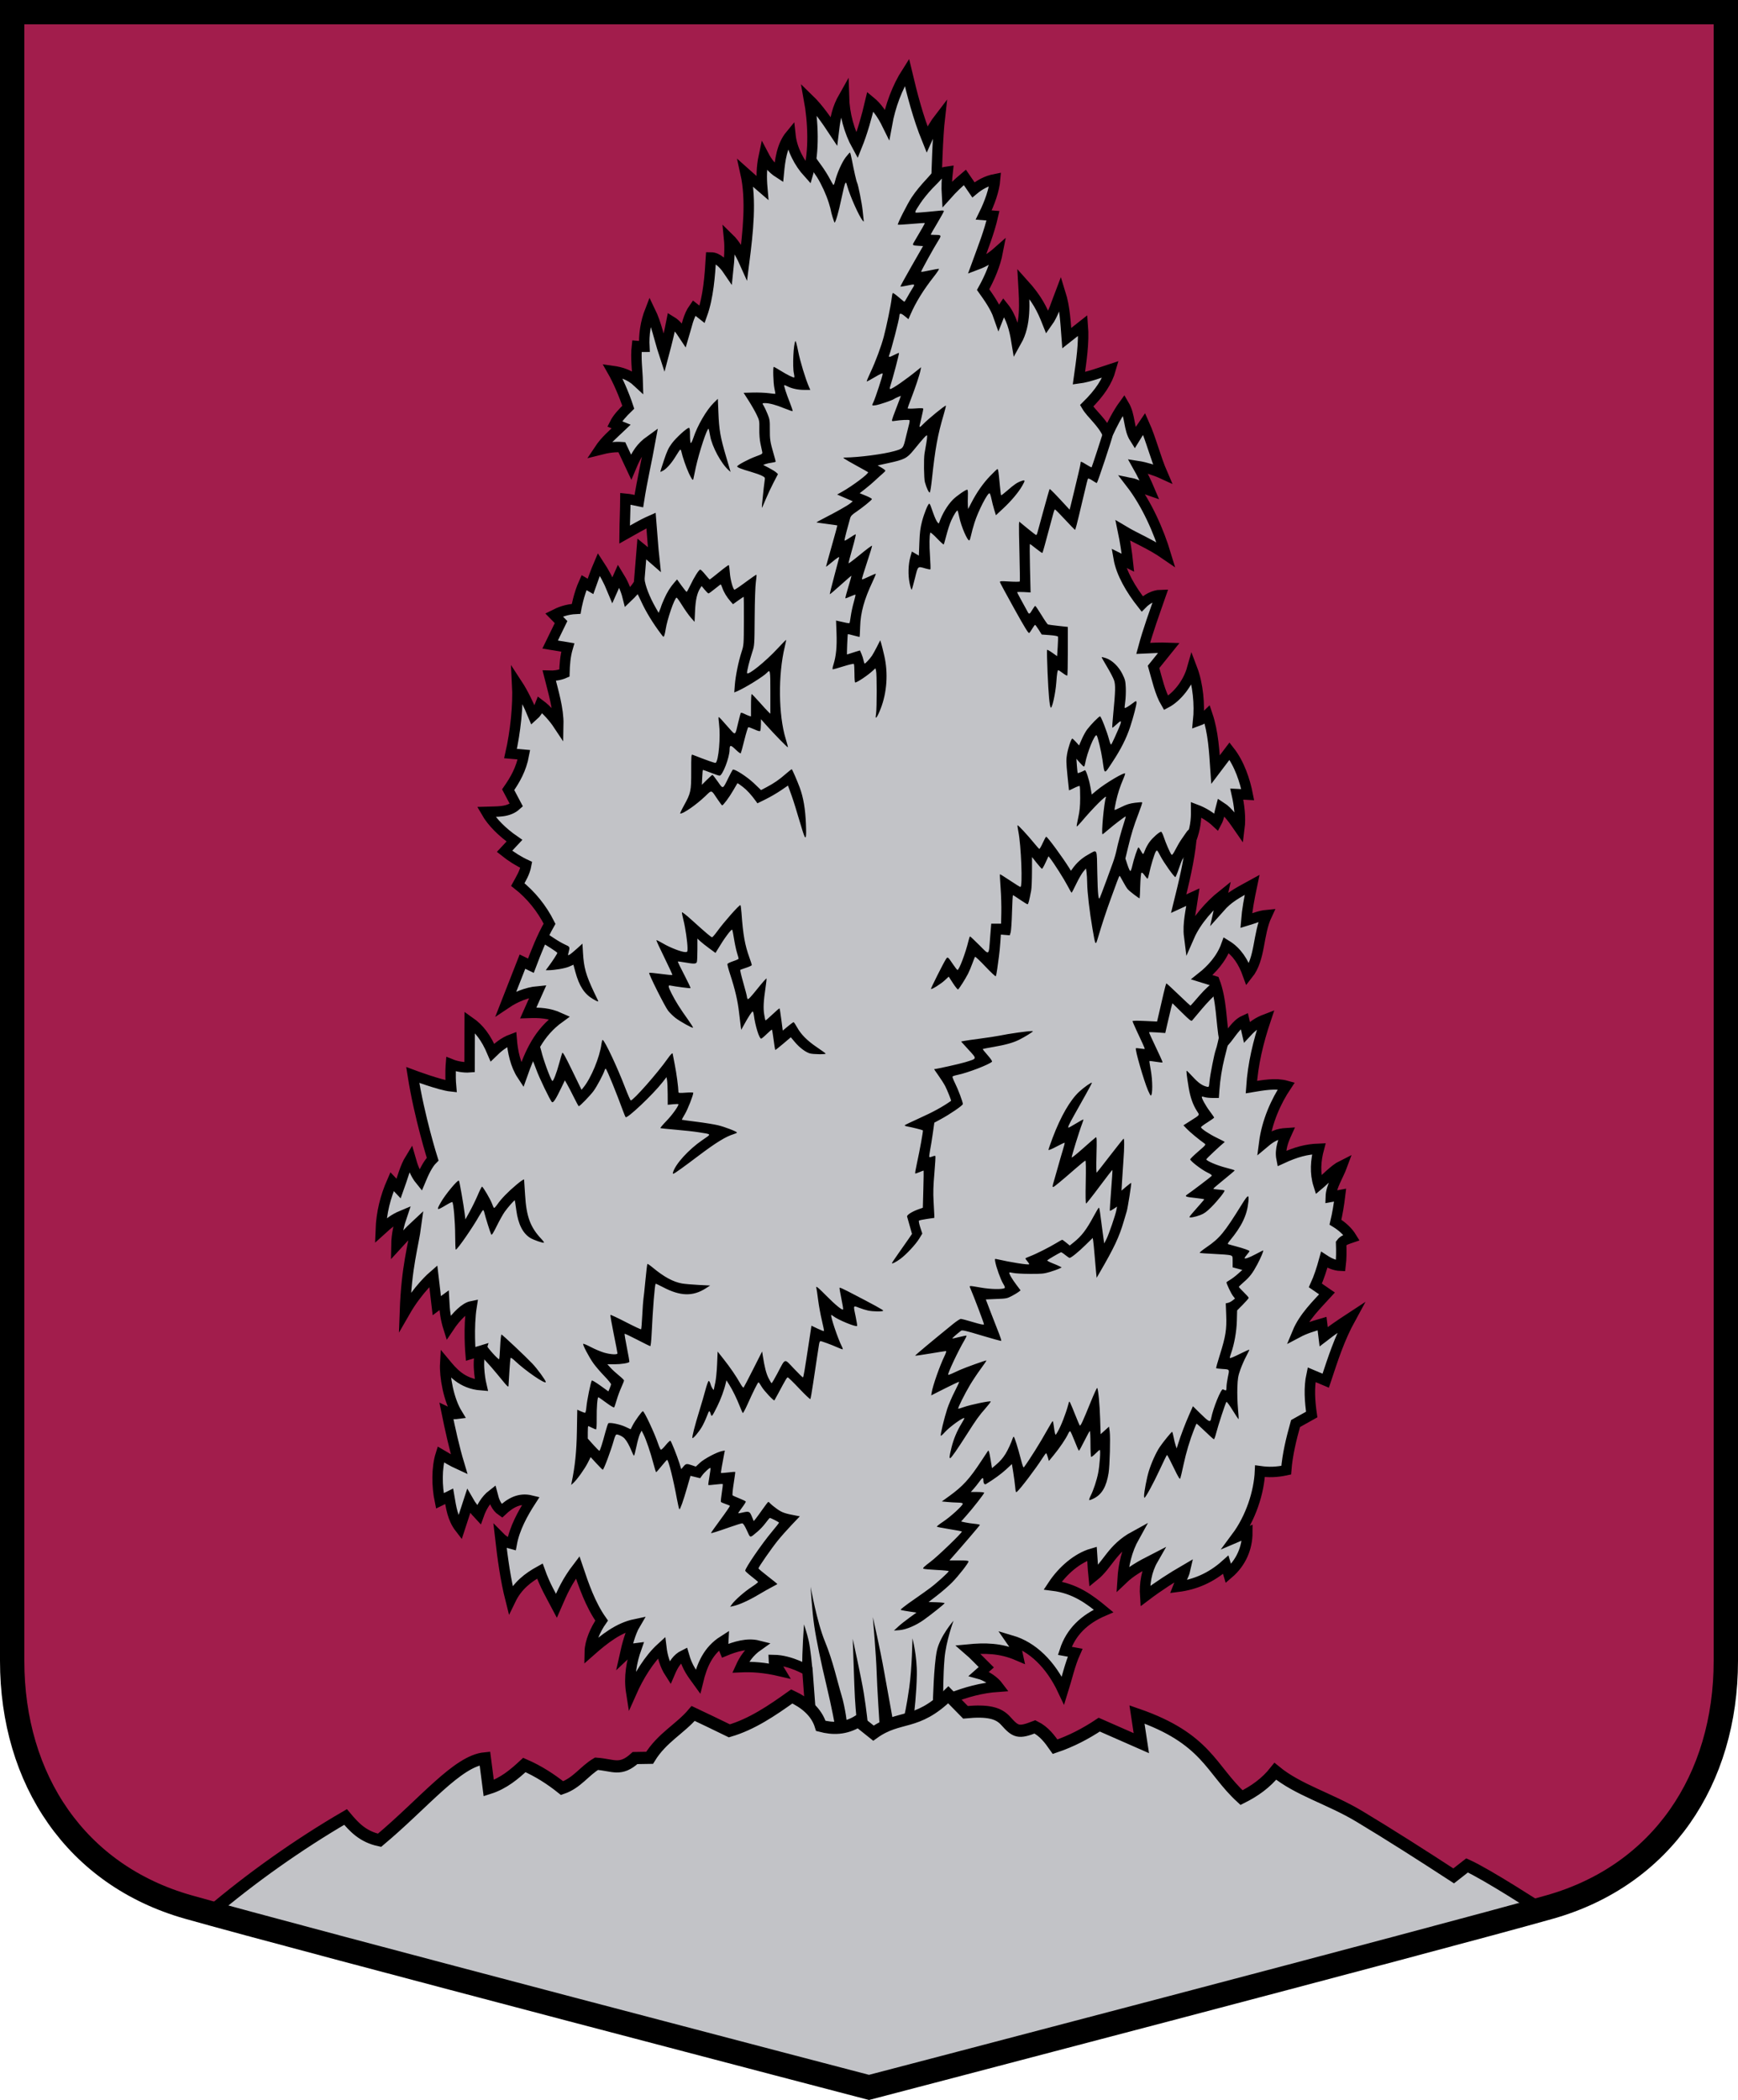
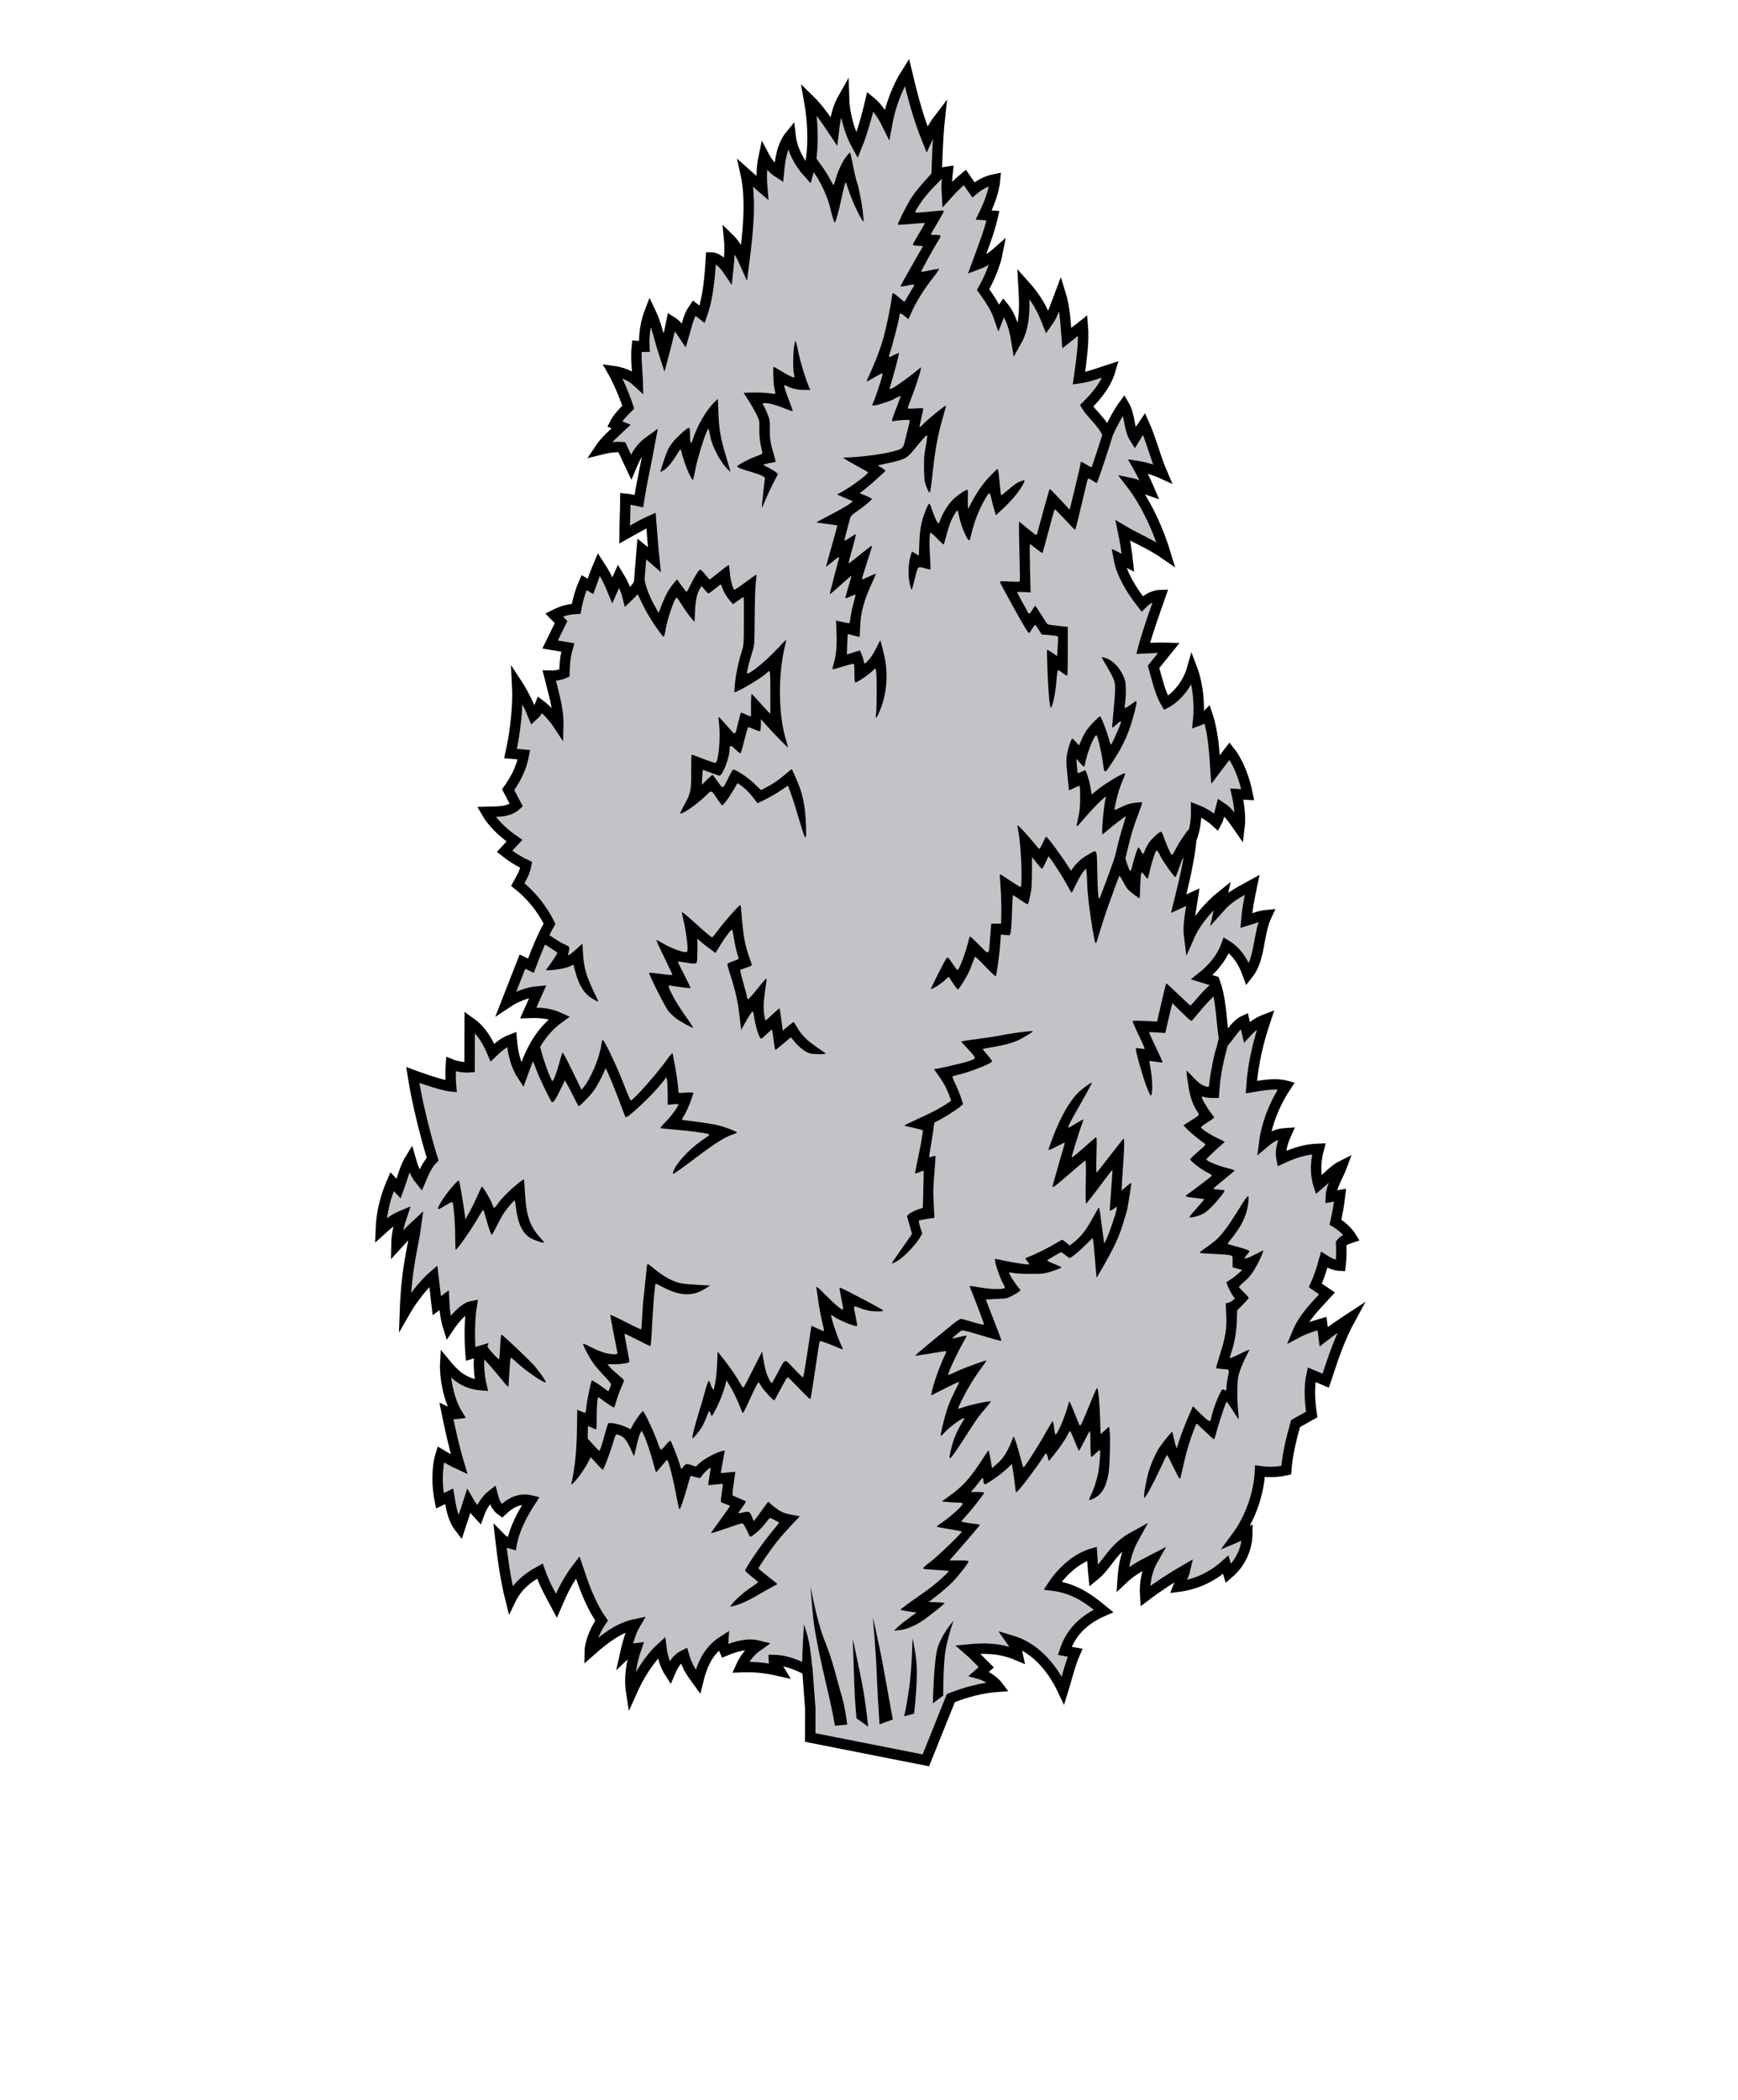
<svg xmlns="http://www.w3.org/2000/svg" width="500" height="604" viewBox="0 0 132.292 159.808" version="1.1" id="svg5" xml:space="preserve">
  <defs id="defs2" />
-   <path style="font-variation-settings:normal;opacity:1;fill:#a21d4c;fill-opacity:1;stroke:none;stroke-width:1.852;stroke-linecap:butt;stroke-linejoin:miter;stroke-miterlimit:4;stroke-dasharray:none;stroke-dashoffset:0;stroke-opacity:1;stop-color:#000000" d="M 131.366,0.926 V 126.389 c 0,9.047 -4.88,16.317 -13.393,18.73 -8.513,2.413 -51.827,13.732 -51.827,13.732 0,0 -43.314,-11.319 -51.827,-13.732 C 5.807,142.706 0.926,135.436 0.926,126.389 V 0.926 Z" id="path3335" />
  <path style="font-variation-settings:normal;opacity:1;fill:#c2c3c7;fill-opacity:1;stroke:#000000;stroke-width:0.794;stroke-linecap:butt;stroke-linejoin:miter;stroke-miterlimit:10;stroke-dasharray:none;stroke-dashoffset:0;stroke-opacity:1;stop-color:#000000;stop-opacity:1" d="m 61.678,130.037 -0.218,-2.92 c 0,0 -1.26,-0.773 -2.567,-0.793 0.002,0.363 0.325,0.565 0.491,0.846 -1.212,-0.283 -2.16,-0.339 -3.005,-0.301 0.267,-0.589 0.633,-1.153 1.325,-1.639 -0.805,-0.203 -1.723,0.063 -2.542,0.405 -0.108,-0.239 -0.129,-0.434 -0.11,-0.766 -1.139,0.727 -1.612,1.809 -1.923,3.095 -0.423,-0.586 -0.795,-1.019 -1.077,-2.008 -0.497,0.245 -0.782,0.681 -1.065,1.344 -0.373,-0.577 -0.569,-1.276 -0.645,-1.906 -0.93,0.846 -1.732,2.159 -2.29,3.419 -0.192,-1.211 0.021,-2.363 0.384,-3.387 -0.259,0.03 -0.394,0.053 -0.87,0.504 0.148,-0.672 0.421,-1.726 0.776,-2.323 -1.241,0.26 -2.29,1.061 -3.45,2.086 0.013,-0.737 0.428,-1.693 0.902,-2.368 -0.86,-1.216 -1.361,-2.686 -1.82,-4.047 -0.815,1.068 -1.148,1.827 -1.621,2.916 -0.441,-0.839 -0.858,-1.521 -1.259,-2.639 -0.897,0.497 -1.704,1.102 -2.228,2.184 -0.387,-1.528 -0.609,-3.159 -0.788,-4.729 0.246,0.249 0.542,0.4 0.871,0.482 0.215,-1.183 0.838,-2.321 1.475,-3.304 -0.893,-0.219 -1.576,0.173 -2.229,0.787 -0.433,-0.296 -0.586,-0.76 -0.71,-1.242 -0.519,0.401 -0.84,0.985 -1.034,1.529 -0.338,-0.363 -0.586,-0.658 -0.785,-1.008 l -0.66,2.024 c -0.568,-0.734 -0.671,-1.578 -0.815,-2.412 l -0.71,0.348 c -0.227,-1.095 -0.256,-2.5 0.071,-3.538 0.453,0.263 0.841,0.515 1.405,0.772 -0.389,-1.29 -0.698,-2.713 -0.961,-4.003 0.275,0.134 0.51,0.183 0.805,0.144 -0.654,-1.071 -0.968,-2.83 -0.911,-3.841 0.511,0.613 1.238,1.551 2.751,1.668 0,0 -0.377,-1.585 -0.056,-2.617 l -0.765,0.233 c 0,0 -0.177,-2.018 0.078,-3.626 -0.461,0.092 -1.116,0.669 -1.763,1.641 -0.224,-0.708 -0.295,-1.351 -0.333,-2.096 l -0.554,0.41 -0.266,-2.262 c 0,0 -1.175,1.009 -2.162,2.728 0.125,-3.507 0.637,-4.948 0.858,-6.612 -0.559,0.517 -1.002,1.019 -1.505,1.568 0.013,-0.938 0.223,-1.686 0.423,-2.274 -0.621,0.26 -0.982,0.554 -1.615,1.129 0.048,-1.374 0.36,-2.569 0.862,-3.717 l 0.502,0.533 c 0.273,-0.742 0.462,-1.587 0.894,-2.29 0.17,0.598 0.366,1.171 0.768,1.662 0.229,-0.55 0.535,-1.227 0.925,-1.615 0,0 -1.004,-3.167 -1.514,-6.405 0,0 2.074,0.776 2.916,0.865 -0.078,-0.876 -0.011,-1.685 -0.011,-1.685 0.429,0.174 1.011,0.266 1.419,0.233 l 0.011,-3.449 c 0.717,0.504 1.244,1.18 1.73,2.329 0.381,-0.373 0.851,-0.78 1.464,-1.009 0.075,0.944 0.291,1.96 0.798,2.728 0.603,-1.707 1.261,-3.227 2.839,-4.369 -0.791,-0.358 -1.515,-0.396 -2.373,-0.366 l 0.732,-1.641 c -0.866,0.079 -1.729,0.446 -2.417,0.909 l 1.242,-3.171 0.643,0.31 c 0.405,-1.065 0.812,-2.129 1.419,-3.194 -0.581,-1.164 -1.423,-2.204 -2.417,-2.983 0.251,-0.462 0.533,-0.894 0.643,-1.497 -0.56,-0.258 -1.143,-0.623 -1.652,-1.031 l 0.754,-0.809 c -0.922,-0.637 -1.701,-1.411 -2.151,-2.196 0.841,-0.03 1.676,0.055 2.295,-0.51 l -0.621,-1.175 c 0.524,-0.751 0.995,-1.559 1.198,-2.661 l -1.02,-0.089 c 0.363,-1.583 0.598,-3.678 0.51,-5.289 0.448,0.683 0.89,1.605 1.22,2.406 0.221,-0.193 0.389,-0.444 0.532,-0.821 0.485,0.362 1.038,0.988 1.375,1.497 0.024,-1.19 -0.39,-2.525 -0.688,-3.715 0.355,0.013 0.765,-0.031 1.153,-0.2 0.017,-0.635 0.061,-1.292 0.255,-1.952 l -1.342,-0.222 0.832,-1.708 -0.532,-0.543 c 0.418,-0.21 0.937,-0.431 1.68,-0.466 0,0 0.188,-1.087 0.599,-1.996 l 0.493,0.288 c 0.18,-0.516 0.416,-1.165 0.637,-1.681 0.379,0.573 0.752,1.269 1.034,1.957 l 0.473,-1.067 c 0.28,0.453 0.535,0.976 0.69,1.596 0.301,-0.289 0.599,-0.593 0.859,-1.027 l 0.215,-2.631 c 0.312,0.253 0.603,0.497 0.95,0.801 -0.103,-0.943 -0.165,-1.998 -0.247,-2.962 -0.757,0.333 -1.331,0.698 -2.016,1.078 0.007,-0.902 0.054,-1.835 0.061,-2.737 0.344,0.031 0.66,0.114 1.025,0.187 0.242,-1.561 0.589,-3.028 0.877,-4.621 -0.722,0.519 -1.054,1.032 -1.466,2.019 L 47.331,34.029 c -0.502,-0.036 -1.031,0.024 -1.718,0.2 0.475,-0.715 1.05,-1.181 1.669,-1.772 l -0.497,-0.199 c 0.211,-0.423 0.597,-0.845 1.036,-1.268 -0.325,-0.997 -0.821,-2.104 -1.197,-2.761 0.634,0.088 1.325,0.288 1.918,0.843 -0.024,-0.916 -0.169,-1.814 -0.061,-2.749 0.206,0.014 0.407,0.085 0.565,0.079 -0.051,-0.935 0.101,-1.893 0.434,-2.747 0.499,1.022 0.691,2.106 1.061,3.236 0.207,-0.776 0.407,-1.568 0.573,-2.427 0.347,0.211 0.627,0.566 0.944,1.049 0.213,-0.706 0.327,-1.444 0.772,-2.072 l 0.613,0.484 c 0.472,-1.316 0.593,-2.956 0.675,-4.334 0.488,8.5e-4 0.962,0.47 1.303,0.973 0.088,-0.843 0.152,-1.654 0.075,-2.426 0.461,0.447 0.874,1.167 1.15,1.783 0.285,-2.236 0.56,-4.688 0.104,-6.742 0.448,0.398 0.804,0.725 1.272,1.123 -0.066,-0.767 -0.066,-1.556 0.123,-2.442 0.271,0.518 0.636,0.973 1.136,1.294 0.09,-0.94 0.223,-2.072 0.883,-2.871 0.115,1.079 0.679,2.124 1.356,2.87 0.477,-1.603 0.368,-3.917 0.06,-5.598 0.7,0.677 1.349,1.616 1.883,2.425 0.127,-1.049 0.269,-1.739 0.773,-2.628 0.036,1.329 0.404,2.657 0.996,3.733 0.396,-0.983 0.744,-2.199 1.015,-3.363 0.514,0.421 0.921,1.012 1.27,1.721 0.246,-1.353 0.767,-2.786 1.513,-3.948 0.407,1.713 0.85,3.432 1.527,5.103 0.273,-0.614 0.649,-1.226 0.98,-1.654 -0.172,1.487 -0.243,4.422 -0.243,4.422 0.285,-0.198 0.578,-0.27 0.839,-0.306 -0.067,0.575 -0.09,1.181 -0.055,1.756 0.416,-0.466 0.796,-0.839 1.364,-1.317 l 0.651,0.949 c 0.475,-0.396 1.012,-0.691 1.654,-0.815 -0.068,0.833 -0.409,1.793 -0.87,2.729 l 0.706,0.055 c -0.286,1.248 -0.76,2.432 -1.231,3.724 0.581,-0.217 1.104,-0.538 1.592,-0.972 -0.182,0.949 -0.602,1.953 -1.113,2.87 0.423,0.593 0.928,1.3 1.184,2.039 0.102,-0.263 0.243,-0.499 0.376,-0.698 0.587,0.731 0.828,1.658 0.98,2.587 0.731,-1.301 0.61,-2.9 0.525,-4.383 1.061,1.174 1.433,1.963 1.827,2.956 0.462,-0.644 0.693,-1.473 0.988,-2.242 0.344,1.098 0.395,2.242 0.486,3.434 l 1.223,-0.964 c 0.106,1.305 -0.118,2.738 -0.298,4.022 0.75,-0.099 1.673,-0.453 2.423,-0.698 -0.26,0.929 -0.833,1.804 -1.835,2.791 0.359,0.614 1.178,1.226 1.6,2.141 0.326,-0.695 0.748,-1.545 1.239,-2.219 0.504,0.854 0.344,1.799 0.823,2.548 0.214,-0.354 0.458,-0.723 0.714,-1.098 0.523,1.163 0.874,2.604 1.388,3.787 -0.561,-0.258 -1.314,-0.487 -1.866,-0.572 0.307,0.541 0.638,1.222 0.91,1.866 -0.432,-0.145 -1,-0.491 -1.451,-0.58 1.236,1.6 2.144,3.692 2.674,5.449 -1.205,-0.833 -2.224,-1.209 -3.27,-1.835 0.171,0.818 0.297,1.636 0.384,2.454 l -0.706,-0.353 c 0.198,1.154 0.942,2.41 1.788,3.481 0.36,-0.366 0.898,-0.665 1.411,-0.674 -0.463,1.335 -0.953,2.644 -1.332,4.062 0.652,-0.032 1.303,-0.063 1.955,-0.038 l -1.165,1.446 c 0.26,0.911 0.49,1.974 0.947,2.745 0.818,-0.431 1.666,-1.461 1.987,-2.6 0.453,1.19 0.588,2.747 0.462,3.959 0.235,-0.083 0.446,-0.206 0.699,-0.455 0.453,1.345 0.529,2.824 0.621,4.169 l 1.065,-1.408 c 0.759,0.966 1.18,2.264 1.386,3.316 l -0.832,-0.044 c 0.192,0.856 0.302,1.798 0.2,2.595 -0.393,-0.567 -0.831,-1.243 -1.397,-1.608 -0.121,0.449 -0.145,0.789 -0.344,1.164 -0.463,-0.433 -1.03,-0.768 -1.552,-0.965 0.012,0.846 -0.082,1.464 -0.366,2.251 -0.162,1.643 -0.566,3.288 -0.965,4.901 l 1.087,-0.499 c -0.14,0.991 -0.413,2.016 -0.288,2.994 0.526,-1.205 1.588,-2.387 2.528,-3.138 l -0.211,0.943 c 0.658,-0.742 1.24,-1.056 2.473,-1.73 -0.234,1.113 -0.379,1.915 -0.444,2.728 0.492,-0.145 0.996,-0.38 1.564,-0.432 -0.698,1.488 -0.471,3.306 -1.442,4.524 -0.339,-0.945 -0.823,-1.727 -1.641,-2.229 -0.374,1.046 -1.136,1.865 -1.863,2.44 l 0.965,0.299 c 0.556,1.473 0.485,3.023 0.765,4.58 0.489,-0.567 0.868,-1.299 1.497,-1.586 l 0.2,0.876 c 0.447,-0.483 0.856,-0.753 1.442,-0.976 -0.59,1.756 -0.98,3.412 -1.098,5.167 0.878,-0.146 1.847,-0.327 2.661,-0.1 -0.799,1.192 -1.477,2.726 -1.685,4.336 0.655,-0.551 1.035,-0.689 1.708,-0.732 -0.245,0.54 -0.527,1.234 -0.388,1.941 1.112,-0.514 1.9,-0.718 2.839,-0.754 -0.238,0.889 -0.308,1.846 -0.022,2.75 0.48,-0.4 1.206,-1.185 1.796,-1.475 -0.284,0.771 -0.843,1.587 -0.865,2.384 l 0.71,-0.133 c -0.089,0.745 -0.206,1.436 -0.355,2.062 0.542,0.333 0.955,0.724 1.231,1.175 -0.318,0.11 -0.613,0.175 -0.798,0.432 0.022,0.594 0.022,1.173 -0.044,1.708 -0.443,-0.017 -0.849,-0.198 -1.242,-0.455 -0.188,0.688 -0.401,1.352 -0.676,1.952 l 0.887,0.61 c -0.755,0.832 -1.756,1.787 -2.251,2.983 0.606,-0.321 1.141,-0.472 1.874,-0.688 l 0.122,0.998 c 0.658,-0.507 1.131,-0.835 2.074,-1.453 -0.889,1.622 -1.35,3.096 -1.918,4.801 l -1.076,-0.455 c -0.212,0.98 -0.131,2.048 0.011,3.027 l -1.231,0.688 c -0.327,1.171 -0.617,2.348 -0.71,3.548 -0.725,0.156 -1.32,0.173 -1.996,0.078 -0.073,1.602 -0.693,3.539 -1.796,5.023 l 0.832,-0.355 c -0.002,1.172 -0.472,2.3 -1.442,3.127 l -0.2,-0.676 c -1.143,1.026 -2.392,1.517 -3.626,1.674 0.156,-0.416 0.432,-0.843 0.532,-1.286 -0.996,0.579 -1.999,1.221 -3.038,2.007 -0.065,-0.943 0.098,-1.941 0.588,-2.794 -0.938,0.479 -1.697,0.914 -2.306,1.497 0.067,-1.072 0.299,-2.181 0.909,-3.271 -1.742,0.95 -2.014,2.165 -3.116,3.049 -0.072,-0.712 -0.076,-1.12 -0.122,-1.719 -1.1,0.321 -2.223,1.258 -2.994,2.428 1.701,0.213 2.807,1.048 3.87,1.929 -1.466,0.629 -2.489,1.611 -2.95,3.038 l 0.787,0.144 c -0.385,0.854 -0.652,2.029 -0.92,2.883 -0.952,-2.028 -2.327,-3.34 -3.936,-3.815 0.244,0.347 0.393,0.639 0.499,1.142 -1.342,-0.577 -2.528,-0.577 -3.792,-0.455 0.469,0.402 0.834,0.813 1.386,1.353 -0.232,0.21 -0.35,0.306 -0.554,0.488 0.582,0.157 1.158,0.564 1.475,0.987 -1.306,0.087 -2.474,0.426 -3.615,0.865 l -1.906,4.742 -8.798,-1.739 z" id="path1024" />
  <path id="path3218" style="opacity:1;fill:#000000;fill-rule:evenodd;stroke:none;stroke-width:0.265;stroke-miterlimit:10;stop-color:#000000" d="m 61.885,13.032 0.314,0.463 c 0.345,0.56 0.688,1.311 0.883,1.933 0.091,0.29 0.165,0.563 0.165,0.605 0,0.043 0.058,0.264 0.128,0.492 0.07,0.228 0.139,0.414 0.152,0.414 0.075,0 0.318,-0.847 0.51,-1.776 0.121,-0.586 0.252,-1.125 0.291,-1.197 0.066,-0.12 0.079,-0.104 0.158,0.182 0.206,0.751 0.892,2.289 1.173,2.634 0.098,0.12 0.101,0.114 0.071,-0.126 -0.017,-0.138 -0.05,-0.434 -0.071,-0.658 -0.046,-0.483 -0.334,-1.929 -0.415,-2.085 -0.059,-0.112 -0.234,-0.879 -0.409,-1.789 -0.055,-0.285 -0.118,-0.517 -0.14,-0.517 l 5e-6,0 c -0.022,0 -0.165,0.16 -0.317,0.355 -0.284,0.364 -0.675,1.24 -0.817,1.834 -0.044,0.181 -0.102,0.307 -0.13,0.278 -0.028,-0.029 -0.154,-0.25 -0.281,-0.491 -0.127,-0.241 -0.393,-0.665 -0.591,-0.941 -0.199,-0.276 -0.443,-0.606 -0.463,-0.657 z m 9.064,0.098 c -0.017,0.041 -0.219,0.271 -0.34,0.402 -0.567,0.612 -0.909,1.029 -1.21,1.479 -0.33,0.493 -1.109,2.034 -1.056,2.087 0.016,0.016 0.478,-0.01 1.027,-0.058 0.549,-0.048 1.009,-0.077 1.022,-0.066 0.02,0.018 -0.221,0.443 -0.822,1.454 -0.142,0.238 -0.12,0.254 0.369,0.281 l 0.323,0.018 -0.876,1.528 c -0.482,0.84 -0.864,1.54 -0.85,1.554 0.014,0.014 0.23,-0.017 0.479,-0.07 0.662,-0.139 0.659,-0.141 0.422,0.234 -0.115,0.181 -0.288,0.478 -0.386,0.659 -0.097,0.181 -0.194,0.329 -0.214,0.329 -0.021,0 -0.216,-0.156 -0.434,-0.346 -0.218,-0.19 -0.418,-0.332 -0.445,-0.315 -0.027,0.017 -0.068,0.213 -0.091,0.437 -0.046,0.449 -0.389,2.111 -0.595,2.88 -0.201,0.752 -0.618,1.876 -0.991,2.67 -0.185,0.394 -0.324,0.727 -0.31,0.742 0.014,0.014 0.289,-0.132 0.612,-0.325 0.412,-0.246 0.592,-0.324 0.605,-0.263 0.02,0.094 -0.574,1.909 -0.716,2.185 -0.126,0.245 -0.116,0.257 0.193,0.21 0.284,-0.043 1.266,-0.378 1.382,-0.472 0.035,-0.028 0.167,-0.094 0.294,-0.147 l 0.23,-0.095 -0.116,0.324 c -0.064,0.178 -0.205,0.55 -0.314,0.826 -0.109,0.276 -0.214,0.567 -0.232,0.647 -0.031,0.134 -0.017,0.143 0.179,0.113 0.482,-0.075 1.112,-0.104 1.144,-0.053 0.018,0.03 -0.004,0.194 -0.051,0.364 -0.046,0.17 -0.147,0.578 -0.224,0.905 -0.211,0.895 -0.205,0.887 -0.887,1.081 -0.824,0.234 -2.678,0.476 -3.75,0.489 -0.155,0.002 -0.156,0.005 -0.037,0.095 0.068,0.051 0.491,0.295 0.941,0.541 0.45,0.246 0.832,0.46 0.849,0.476 0.097,0.088 -1.182,1.05 -2.007,1.51 l -0.345,0.192 0.298,0.129 c 0.164,0.071 0.431,0.187 0.595,0.258 l 0.298,0.13 -0.188,0.153 c -0.204,0.167 -1.027,0.633 -1.987,1.125 -0.334,0.171 -0.6,0.318 -0.591,0.327 0.008,0.008 0.366,0.061 0.795,0.116 0.429,0.055 0.787,0.107 0.795,0.115 0.008,0.008 -0.183,0.709 -0.424,1.558 -0.241,0.849 -0.438,1.56 -0.438,1.58 0,0.02 0.202,-0.133 0.449,-0.341 0.379,-0.318 0.56,-0.436 0.554,-0.361 -7.94e-4,0.009 -0.167,0.637 -0.369,1.396 -0.202,0.759 -0.358,1.391 -0.346,1.404 0.012,0.013 0.383,-0.302 0.824,-0.7 0.441,-0.398 0.81,-0.716 0.82,-0.706 0.01,0.009 -0.095,0.393 -0.234,0.852 -0.139,0.459 -0.24,0.847 -0.226,0.861 0.014,0.014 0.188,-0.048 0.385,-0.138 0.197,-0.09 0.371,-0.152 0.386,-0.136 0.015,0.015 -0.044,0.277 -0.132,0.581 -0.088,0.304 -0.19,0.777 -0.226,1.051 -0.037,0.274 -0.081,0.512 -0.099,0.53 -0.028,0.028 -0.247,-0.012 -0.886,-0.162 l -0.136,-0.032 0.036,0.966 c 0.038,1.031 -0.031,1.735 -0.232,2.381 -0.078,0.251 -0.092,0.366 -0.042,0.366 0.04,6.1e-5 0.404,-0.103 0.809,-0.23 0.405,-0.126 0.758,-0.209 0.784,-0.183 0.026,0.026 0.047,0.355 0.047,0.732 0,0.377 0.023,0.685 0.052,0.685 0.149,-4.2e-5 0.956,-0.541 1.34,-0.898 l 0.201,-0.186 0.05,0.181 c 0.065,0.235 0.064,2.837 -5.29e-4,3.287 -0.044,0.307 -0.04,0.334 0.044,0.251 0.052,-0.052 0.193,-0.348 0.313,-0.659 0.475,-1.232 0.573,-2.695 0.27,-4.014 -0.095,-0.414 -0.204,-0.849 -0.241,-0.966 l -0.068,-0.212 -0.25,0.495 c -0.138,0.272 -0.308,0.58 -0.379,0.683 -0.16,0.235 -0.495,0.596 -0.552,0.596 -0.024,0 -0.063,-0.106 -0.087,-0.235 -0.024,-0.129 -0.095,-0.354 -0.159,-0.5 l -0.116,-0.265 -0.329,0.098 c -0.181,0.054 -0.396,0.123 -0.479,0.155 -0.083,0.031 -0.163,0.057 -0.177,0.057 -0.025,0 0.038,-1.518 0.064,-1.552 0.006,-0.008 0.206,0.039 0.445,0.105 0.239,0.066 0.441,0.113 0.451,0.104 0.009,-0.009 0.027,-0.353 0.039,-0.764 0.032,-1.082 0.304,-2.073 0.937,-3.413 0.155,-0.328 0.27,-0.608 0.255,-0.623 -0.014,-0.015 -0.251,0.082 -0.525,0.215 -0.274,0.134 -0.514,0.229 -0.532,0.21 -0.018,-0.018 0.153,-0.589 0.38,-1.268 0.227,-0.679 0.403,-1.261 0.392,-1.293 -0.011,-0.032 -0.414,0.268 -0.897,0.666 -0.482,0.398 -0.884,0.699 -0.892,0.671 -0.008,-0.029 0.122,-0.532 0.289,-1.118 0.167,-0.586 0.283,-1.075 0.257,-1.085 -0.026,-0.01 -0.22,0.101 -0.431,0.246 -0.211,0.146 -0.399,0.249 -0.418,0.23 -0.019,-0.019 0.055,-0.356 0.163,-0.748 0.109,-0.393 0.225,-0.816 0.258,-0.941 0.048,-0.179 0.142,-0.281 0.448,-0.486 0.464,-0.311 1.184,-0.893 1.213,-0.981 0.011,-0.035 -0.194,-0.15 -0.456,-0.256 l -0.476,-0.194 0.429,-0.335 c 0.236,-0.184 0.584,-0.482 0.774,-0.662 0.19,-0.18 0.437,-0.403 0.549,-0.496 0.112,-0.093 0.204,-0.194 0.204,-0.224 0,-0.03 -0.132,-0.132 -0.294,-0.226 l -0.294,-0.172 0.787,-0.171 c 1.255,-0.272 1.443,-0.368 1.955,-0.996 0.741,-0.908 0.971,-1.161 1.016,-1.115 0.024,0.024 -5.29e-4,0.292 -0.055,0.595 -0.055,0.303 -0.116,0.656 -0.136,0.784 -0.065,0.413 -0.046,1.898 0.028,2.17 0.118,0.439 0.316,0.853 0.378,0.79 0.031,-0.032 0.102,-0.48 0.157,-0.998 0.252,-2.364 0.434,-3.362 0.904,-4.955 0.102,-0.345 0.174,-0.638 0.16,-0.652 -0.049,-0.049 -1.378,1.035 -1.749,1.428 -0.208,0.22 -0.286,0.247 -0.25,0.085 0.013,-0.06 0.081,-0.353 0.151,-0.651 0.07,-0.298 0.127,-0.576 0.127,-0.618 0,-0.057 -0.148,-0.065 -0.596,-0.031 -0.33,0.025 -0.595,0.02 -0.595,-0.01 5.29e-4,-0.03 0.115,-0.351 0.255,-0.713 0.328,-0.849 0.662,-1.853 0.721,-2.168 l 0.047,-0.248 -0.276,0.225 c -0.885,0.721 -1.918,1.437 -2.073,1.437 -0.035,0 -0.045,-0.058 -0.021,-0.132 0.243,-0.767 0.721,-2.583 0.688,-2.617 -0.01,-0.011 -0.162,0.053 -0.337,0.141 -0.376,0.191 -0.478,0.204 -0.415,0.052 0.156,-0.378 0.78,-2.778 0.782,-3.008 0.002,-0.23 0.114,-0.226 0.409,0.016 l 0.282,0.231 0.16,-0.368 c 0.403,-0.928 0.983,-1.867 1.779,-2.877 0.245,-0.31 0.416,-0.574 0.381,-0.585 -0.035,-0.012 -0.347,0.041 -0.694,0.116 -0.347,0.075 -0.644,0.124 -0.66,0.108 -0.029,-0.029 0.962,-1.826 1.302,-2.363 0.258,-0.407 0.241,-0.444 -0.199,-0.444 -0.207,0 -0.376,-0.012 -0.376,-0.027 0,-0.015 0.226,-0.407 0.502,-0.871 0.276,-0.464 0.502,-0.875 0.502,-0.913 0,-0.043 -0.097,-0.057 -0.267,-0.038 -0.503,0.057 -1.637,0.156 -1.79,0.156 -0.191,0 -0.18,-0.031 0.266,-0.715 0.193,-0.296 0.608,-0.807 0.921,-1.135 0.314,-0.328 0.545,-0.53 0.732,-0.779 z m -10.4,12.823 c -0.151,0.171 -0.238,1.946 -0.12,2.457 0.035,0.151 0.048,0.291 0.028,0.31 -0.047,0.047 -0.529,-0.191 -1.072,-0.528 -0.244,-0.152 -0.463,-0.276 -0.486,-0.276 -0.076,0 -0.041,1.215 0.047,1.631 0.047,0.224 0.08,0.415 0.072,0.423 -0.008,0.009 -0.237,-0.014 -0.511,-0.05 -0.273,-0.036 -0.814,-0.057 -1.201,-0.047 l -0.704,0.019 0.381,0.596 c 0.21,0.328 0.482,0.803 0.604,1.056 0.215,0.444 0.222,0.484 0.211,1.106 -0.007,0.396 0.026,0.825 0.087,1.108 0.054,0.254 0.114,0.535 0.133,0.624 0.033,0.154 0.008,0.172 -0.488,0.354 -0.545,0.199 -1.38,0.643 -1.416,0.751 -0.025,0.074 0.306,0.206 1.07,0.426 0.304,0.088 0.668,0.218 0.807,0.289 0.242,0.124 0.252,0.14 0.215,0.36 -0.035,0.206 -0.095,0.748 -0.197,1.764 -0.019,0.188 -0.022,0.329 -0.007,0.314 0.015,-0.015 0.144,-0.31 0.287,-0.654 0.143,-0.344 0.41,-0.914 0.594,-1.267 l 0.334,-0.641 -0.134,-0.126 c -0.074,-0.069 -0.327,-0.226 -0.562,-0.348 l -0.427,-0.223 0.177,-0.068 c 0.097,-0.037 0.311,-0.083 0.475,-0.103 0.164,-0.02 0.298,-0.057 0.298,-0.083 0,-0.026 -0.07,-0.29 -0.157,-0.587 -0.264,-0.91 -0.295,-1.11 -0.289,-1.867 0.005,-0.676 -0.009,-0.765 -0.184,-1.191 -0.104,-0.253 -0.231,-0.524 -0.282,-0.6 -0.125,-0.191 -0.118,-0.206 0.094,-0.206 0.335,0 0.84,0.135 1.463,0.392 0.337,0.139 0.628,0.238 0.646,0.22 0.018,-0.018 -0.081,-0.319 -0.22,-0.669 -0.275,-0.693 -0.459,-1.266 -0.419,-1.306 0.014,-0.014 0.12,0.024 0.235,0.083 0.34,0.176 0.806,0.276 1.292,0.276 l 0.456,5.3e-4 -0.103,-0.235 C 61.311,28.832 60.904,27.495 60.756,26.74 60.666,26.28 60.573,25.927 60.549,25.954 Z m -5.909,4.396 -0.311,0.305 c -0.552,0.542 -1.245,1.733 -1.554,2.673 -0.077,0.233 -0.165,0.408 -0.197,0.388 -0.032,-0.02 -0.057,-0.288 -0.057,-0.596 0,-0.422 -0.021,-0.561 -0.083,-0.561 -0.151,0 -0.965,0.74 -1.29,1.173 -0.26,0.347 -0.373,0.585 -0.603,1.273 -0.156,0.466 -0.283,0.867 -0.283,0.892 0,0.025 0.099,-0.013 0.22,-0.085 0.29,-0.171 0.648,-0.584 0.974,-1.124 0.146,-0.241 0.289,-0.453 0.318,-0.471 0.029,-0.018 0.069,0.046 0.089,0.142 0.083,0.398 0.364,1.21 0.576,1.665 0.125,0.267 0.251,0.486 0.28,0.486 0.029,0 0.053,-0.016 0.053,-0.036 0,-0.02 0.085,-0.422 0.188,-0.894 0.26,-1.185 0.875,-3.046 0.975,-2.946 0.017,0.017 0.072,0.261 0.121,0.542 0.144,0.819 0.842,2.109 1.413,2.613 l 0.143,0.126 -0.037,-0.126 c -0.02,-0.069 -0.149,-0.506 -0.287,-0.972 -0.464,-1.569 -0.551,-2.063 -0.608,-3.472 z m 29.281,2.689 -0.416,1.293 c -0.217,0.664 -0.403,1.219 -0.414,1.232 -0.011,0.014 -0.187,-0.078 -0.391,-0.204 -0.422,-0.26 -0.446,-0.267 -0.446,-0.128 0,0.056 -0.069,0.387 -0.154,0.737 -0.085,0.35 -0.24,1.003 -0.346,1.451 -0.105,0.449 -0.225,0.94 -0.265,1.091 l -0.073,0.275 -0.253,-0.275 c -0.783,-0.854 -1.241,-1.322 -1.268,-1.295 -0.017,0.017 -0.23,0.761 -0.474,1.654 -0.244,0.893 -0.458,1.673 -0.475,1.734 -0.018,0.06 -0.054,0.11 -0.08,0.11 -0.026,0 -0.327,-0.229 -0.667,-0.509 l -0.619,-0.51 -0.018,0.211 c -0.01,0.116 0.007,1.129 0.037,2.25 0.03,1.121 0.041,2.062 0.026,2.091 -0.016,0.029 -0.367,0.032 -0.78,0.007 -0.664,-0.04 -0.75,-0.033 -0.73,0.053 0.012,0.054 0.501,0.959 1.086,2.012 0.807,1.452 1.083,1.899 1.142,1.85 0.043,-0.036 0.151,-0.189 0.24,-0.342 0.089,-0.152 0.182,-0.275 0.207,-0.274 0.024,0.002 0.147,0.167 0.273,0.368 l 0.228,0.366 0.607,0.045 c 0.364,0.027 0.617,0.074 0.632,0.118 0.013,0.04 0.005,0.39 -0.02,0.778 l -0.045,0.706 -0.364,-0.258 c -0.2,-0.142 -0.38,-0.242 -0.4,-0.222 -0.02,0.02 -0.003,0.806 0.038,1.748 0.071,1.639 0.148,2.497 0.236,2.639 0.094,0.152 0.367,-1.061 0.427,-1.9 0.05,-0.695 0.089,-0.941 0.151,-0.941 0.028,0 0.184,0.102 0.347,0.226 0.163,0.124 0.315,0.206 0.338,0.183 0.024,-0.023 0.042,-0.866 0.042,-1.872 V 47.708 L 80.56,47.629 C 80.163,47.586 79.807,47.538 79.768,47.523 79.728,47.509 79.505,47.184 79.272,46.802 79.038,46.42 78.826,46.107 78.8,46.107 c -0.026,0 -0.12,0.126 -0.21,0.279 -0.212,0.362 -0.26,0.385 -0.366,0.177 -0.049,-0.095 -0.248,-0.46 -0.444,-0.811 -0.196,-0.351 -0.356,-0.658 -0.356,-0.683 0,-0.024 0.23,-0.031 0.511,-0.014 l 0.511,0.029 -0.045,-1.841 c -0.025,-1.012 -0.027,-1.841 -0.005,-1.841 0.022,0 0.237,0.16 0.477,0.354 0.241,0.194 0.452,0.339 0.47,0.321 0.018,-0.018 0.102,-0.297 0.188,-0.62 0.086,-0.324 0.252,-0.941 0.371,-1.373 0.118,-0.431 0.246,-0.904 0.283,-1.051 0.038,-0.147 0.09,-0.267 0.116,-0.267 0.026,0 0.369,0.346 0.762,0.768 0.393,0.423 0.734,0.777 0.757,0.787 0.04,0.017 0.127,-0.32 0.559,-2.151 0.368,-1.559 0.402,-1.694 0.444,-1.745 0.023,-0.028 0.17,0.035 0.327,0.141 0.156,0.106 0.308,0.192 0.338,0.192 0.047,-5.29e-4 1.156,-3.336 1.2,-3.602 z m -7.998,2.656 c -0.028,0 -0.281,0.24 -0.562,0.533 -0.537,0.559 -1.018,1.248 -1.426,2.039 l -0.243,0.471 -0.02,-0.246 c -0.011,-0.135 -0.011,-0.467 0,-0.737 0.013,-0.326 -0.003,-0.491 -0.049,-0.491 -0.127,2.65e-4 -0.831,0.492 -1.096,0.764 -0.418,0.431 -0.803,1.073 -1.027,1.714 -0.043,0.123 -0.046,0.123 -0.158,-0.014 -0.063,-0.077 -0.192,-0.359 -0.288,-0.627 -0.096,-0.268 -0.197,-0.551 -0.225,-0.629 -0.028,-0.078 -0.072,-0.14 -0.099,-0.139 -0.092,0.004 -0.383,0.721 -0.548,1.347 -0.129,0.491 -0.173,0.839 -0.203,1.614 l -0.038,0.989 -0.265,-0.156 -0.265,-0.155 -0.112,0.39 c -0.168,0.585 -0.192,1.401 -0.059,2.033 0.061,0.291 0.132,0.506 0.157,0.478 0.025,-0.028 0.137,-0.425 0.249,-0.882 0.23,-0.937 0.196,-0.906 0.796,-0.731 0.189,0.055 0.359,0.084 0.378,0.066 0.019,-0.019 0.005,-0.466 -0.03,-0.994 -0.058,-0.859 -0.05,-1.569 0.021,-1.792 0.014,-0.045 0.232,0.138 0.506,0.425 0.265,0.277 0.497,0.488 0.515,0.47 0.019,-0.019 0.113,-0.344 0.21,-0.722 0.097,-0.379 0.259,-0.873 0.361,-1.098 0.196,-0.432 0.437,-0.809 0.486,-0.761 0.016,0.016 0.072,0.234 0.124,0.484 0.154,0.745 0.642,1.866 0.776,1.783 0.029,-0.018 0.086,-0.195 0.127,-0.393 0.04,-0.198 0.158,-0.628 0.262,-0.955 0.278,-0.881 0.995,-2.279 1.145,-2.235 0.033,0.01 0.097,0.199 0.142,0.421 0.044,0.222 0.14,0.594 0.211,0.827 l 0.13,0.424 0.558,-0.52 c 0.612,-0.571 1.155,-1.217 1.442,-1.715 0.249,-0.432 0.241,-0.477 -0.07,-0.367 -0.317,0.112 -0.538,0.263 -1.081,0.738 -0.234,0.205 -0.439,0.36 -0.455,0.344 -0.016,-0.016 -0.058,-0.351 -0.094,-0.745 -0.096,-1.053 -0.124,-1.249 -0.18,-1.249 z m -27.439,9.438 c 0.022,0.01 0.215,0.402 0.333,0.661 0.344,0.754 0.875,1.625 1.488,2.438 0.202,0.268 0.208,0.271 0.262,0.126 0.03,-0.082 0.075,-0.285 0.1,-0.453 0.113,-0.766 0.684,-2.425 0.836,-2.425 0.031,0 0.222,0.268 0.424,0.595 0.203,0.327 0.497,0.743 0.654,0.922 l 0.286,0.327 0.039,-0.844 c 0.039,-0.848 0.159,-1.363 0.403,-1.736 l 0.096,-0.146 0.233,0.28 c 0.128,0.154 0.258,0.282 0.288,0.284 0.031,0.002 0.246,-0.151 0.477,-0.341 0.232,-0.19 0.437,-0.345 0.456,-0.345 0.019,0 0.076,0.122 0.127,0.272 0.108,0.318 0.337,0.695 0.612,1.009 l 0.196,0.223 0.394,-0.282 c 0.217,-0.155 0.405,-0.281 0.418,-0.281 0.013,0 0.02,0.825 0.017,1.835 -0.007,1.811 -0.009,1.842 -0.175,2.352 -0.234,0.72 -0.463,1.841 -0.514,2.519 l -0.043,0.572 0.213,-0.089 c 0.612,-0.258 2.032,-1.139 2.286,-1.42 0.235,-0.259 0.248,-0.178 0.248,1.504 v 1.627 l -0.146,-0.137 c -0.081,-0.076 -0.391,-0.412 -0.689,-0.749 -0.298,-0.336 -0.563,-0.612 -0.59,-0.612 -0.027,0 -0.049,0.383 -0.049,0.851 v 0.851 L 57.022,54.478 c -0.078,-0.024 -0.246,-0.096 -0.373,-0.161 -0.127,-0.064 -0.246,-0.093 -0.264,-0.065 -0.018,0.029 -0.102,0.346 -0.187,0.705 -0.252,1.061 -0.193,1.024 -0.707,0.454 -0.244,-0.27 -0.515,-0.576 -0.603,-0.679 -0.088,-0.103 -0.173,-0.174 -0.189,-0.157 -0.016,0.017 -0.002,0.243 0.032,0.502 0.127,0.996 -0.034,2.837 -0.26,2.977 -0.044,0.027 -0.684,-0.198 -1.764,-0.622 -0.086,-0.034 -0.097,0.111 -0.094,1.265 0.004,1.511 -0.026,1.649 -0.563,2.621 -0.181,0.328 -0.303,0.596 -0.271,0.596 0.252,0 1.208,-0.664 1.893,-1.315 0.531,-0.504 0.442,-0.526 0.951,0.233 0.168,0.25 0.322,0.455 0.343,0.455 0.086,0 0.543,-0.614 0.834,-1.121 0.171,-0.297 0.32,-0.551 0.331,-0.563 0.012,-0.012 0.192,0.109 0.4,0.27 0.331,0.255 0.655,0.608 1.019,1.114 l 0.103,0.144 0.618,-0.304 c 0.34,-0.167 0.863,-0.47 1.162,-0.674 l 0.544,-0.371 0.122,0.33 c 0.227,0.612 0.379,1.079 0.61,1.866 0.126,0.431 0.3,1.003 0.386,1.271 0.241,0.754 0.296,0.637 0.25,-0.533 -0.045,-1.161 -0.194,-2.032 -0.475,-2.791 -0.186,-0.501 -0.545,-1.329 -0.6,-1.384 -0.015,-0.015 -0.219,0.142 -0.453,0.348 -0.497,0.437 -0.898,0.714 -1.475,1.018 L 57.928,60.124 57.401,59.619 c -0.531,-0.51 -1.524,-1.148 -1.627,-1.045 -0.028,0.028 -0.176,0.304 -0.328,0.613 -0.443,0.899 -0.397,0.883 -0.814,0.288 -0.196,-0.28 -0.377,-0.51 -0.401,-0.51 -0.024,0 -0.216,0.171 -0.427,0.379 l -0.382,0.379 0.028,-0.552 c 0.015,-0.303 0.037,-0.563 0.05,-0.576 0.012,-0.013 0.28,0.079 0.594,0.204 0.314,0.126 0.62,0.228 0.679,0.228 0.224,0 0.758,-1.384 0.761,-1.97 0.002,-0.383 0.082,-0.386 0.46,-0.017 0.194,0.19 0.371,0.317 0.392,0.283 0.021,-0.034 0.145,-0.489 0.274,-1.011 0.13,-0.522 0.264,-0.959 0.299,-0.97 0.035,-0.012 0.243,0.061 0.463,0.162 0.279,0.128 0.414,0.162 0.446,0.113 0.025,-0.039 0.047,-0.254 0.05,-0.479 l 0.004,-0.408 0.42,0.47 c 0.605,0.679 1.6,1.697 1.629,1.668 0.014,-0.014 -0.061,-0.303 -0.165,-0.642 -0.555,-1.81 -0.586,-4.889 -0.071,-7.011 0.067,-0.275 0.112,-0.51 0.101,-0.521 -0.011,-0.011 -0.299,0.28 -0.64,0.649 -0.927,1.002 -2.287,2.096 -2.334,1.877 -0.024,-0.114 0.184,-0.948 0.405,-1.62 0.158,-0.48 0.161,-0.523 0.176,-2.634 0.009,-1.246 0.047,-2.366 0.091,-2.671 0.042,-0.289 0.061,-0.539 0.044,-0.557 -0.017,-0.017 -0.392,0.238 -0.832,0.567 -0.44,0.329 -0.821,0.586 -0.846,0.571 -0.12,-0.074 -0.31,-0.78 -0.346,-1.287 -0.022,-0.309 -0.059,-0.574 -0.082,-0.588 l 2e-6,1.4e-5 c -0.023,-0.014 -0.351,0.226 -0.728,0.534 -0.377,0.308 -0.702,0.561 -0.722,0.562 -0.02,0.001 -0.173,-0.168 -0.339,-0.375 -0.166,-0.207 -0.338,-0.377 -0.381,-0.377 -0.101,0 -0.469,0.581 -0.764,1.208 -0.126,0.267 -0.249,0.486 -0.274,0.486 -0.025,0 -0.199,-0.213 -0.387,-0.473 l -0.341,-0.472 -0.19,0.215 c -0.327,0.372 -0.569,0.761 -0.798,1.282 -0.122,0.277 -0.221,0.521 -0.221,0.542 0,0.021 -0.043,0.143 -0.097,0.271 l -0.097,0.232 -0.214,-0.375 c -0.472,-0.824 -0.821,-1.71 -0.864,-2.24 z m 35.371,4.873 c -0.012,0.012 0.173,0.345 0.411,0.739 0.237,0.394 0.478,0.858 0.535,1.03 0.116,0.35 0.104,0.808 -0.066,2.577 -0.053,0.55 -0.084,1.011 -0.07,1.026 0.015,0.015 0.169,-0.107 0.344,-0.271 0.369,-0.345 0.4,-0.286 0.156,0.302 -0.159,0.384 -0.528,1.181 -0.57,1.232 -0.044,0.053 -0.094,-0.053 -0.179,-0.376 -0.158,-0.598 -0.607,-1.751 -0.682,-1.751 -0.086,0 -0.678,0.6 -0.977,0.991 -0.114,0.149 -0.3,0.485 -0.414,0.747 L 82.137,56.728 81.903,56.468 c -0.129,-0.143 -0.255,-0.261 -0.282,-0.261 -0.082,0 -0.317,0.697 -0.402,1.192 -0.07,0.404 -0.065,0.63 0.031,1.6 0.061,0.621 0.115,1.137 0.119,1.146 0.004,0.009 0.179,-0.07 0.39,-0.177 0.21,-0.106 0.401,-0.175 0.423,-0.152 0.022,0.022 0.04,0.427 0.038,0.898 -0.002,0.657 -0.037,1.008 -0.148,1.504 -0.08,0.356 -0.132,0.66 -0.116,0.676 0.016,0.016 0.166,-0.134 0.334,-0.333 0.918,-1.091 2.001,-2.168 1.89,-1.878 -0.143,0.374 -0.367,2.802 -0.258,2.802 0.021,0 0.211,-0.151 0.423,-0.335 0.437,-0.379 1.315,-1.046 1.342,-1.02 0.01,0.01 -0.049,0.227 -0.132,0.482 -0.215,0.667 -0.465,1.587 -0.569,2.095 -0.05,0.241 -0.173,0.665 -0.274,0.941 -0.101,0.276 -0.312,0.855 -0.469,1.286 -0.157,0.431 -0.326,0.883 -0.376,1.004 -0.05,0.121 -0.11,0.276 -0.135,0.345 -0.116,0.325 -0.175,-0.19 -0.208,-1.825 -0.041,-1.989 0.042,-1.836 -0.758,-1.386 -0.432,0.243 -0.816,0.591 -1.117,1.011 l -0.132,0.183 -0.113,-0.183 c -0.5,-0.812 -1.675,-2.41 -1.772,-2.41 -0.025,3.7e-5 -0.141,0.213 -0.258,0.473 -0.117,0.26 -0.237,0.465 -0.266,0.455 -0.029,-0.01 -0.215,-0.218 -0.414,-0.463 -0.486,-0.597 -1.205,-1.369 -1.241,-1.333 -0.016,0.016 0.011,0.225 0.06,0.464 0.217,1.06 0.338,4.23 0.161,4.23 -0.034,0 -0.394,-0.222 -0.8,-0.495 -0.406,-0.272 -0.749,-0.485 -0.762,-0.473 -0.013,0.012 0.011,0.481 0.052,1.043 0.042,0.562 0.066,1.403 0.055,1.869 L 76.201,70.289 H 75.826 75.45 l -0.08,1.004 c -0.119,1.486 -0.035,1.422 -0.821,0.638 -0.369,-0.368 -0.689,-0.67 -0.711,-0.67 -0.022,0 -0.075,0.149 -0.118,0.33 -0.218,0.92 -0.726,2.261 -0.842,2.222 -0.035,-0.012 -0.185,-0.202 -0.333,-0.424 -0.388,-0.58 -0.413,-0.599 -0.535,-0.412 -0.194,0.295 -1.177,2.252 -1.147,2.282 0.056,0.056 0.757,-0.384 1.055,-0.662 l 0.296,-0.276 0.327,0.505 c 0.18,0.278 0.353,0.489 0.384,0.47 0.083,-0.052 0.565,-0.811 0.761,-1.199 0.092,-0.182 0.24,-0.535 0.329,-0.784 0.089,-0.249 0.181,-0.474 0.205,-0.5 0.024,-0.026 0.378,0.307 0.787,0.741 0.408,0.433 0.763,0.765 0.788,0.737 0.025,-0.028 0.077,-0.291 0.116,-0.584 0.038,-0.293 0.096,-0.716 0.128,-0.941 0.032,-0.224 0.077,-0.686 0.101,-1.027 l 0.043,-0.619 0.338,0.028 0.339,0.028 0.068,-0.225 c 0.037,-0.124 0.084,-0.81 0.103,-1.526 0.019,-0.716 0.052,-1.302 0.074,-1.302 0.022,0 0.265,0.155 0.541,0.345 0.275,0.19 0.53,0.345 0.567,0.345 0.061,2.65e-4 0.124,-0.238 0.28,-1.066 0.029,-0.155 0.055,-0.788 0.057,-1.405 l 0.004,-1.123 0.355,0.449 c 0.195,0.247 0.378,0.449 0.406,0.449 0.028,0 0.151,-0.216 0.272,-0.479 l 0.221,-0.479 0.119,0.15 c 0.296,0.377 1.069,1.592 1.324,2.083 0.155,0.298 0.297,0.543 0.315,0.543 0.018,5.29e-4 0.179,-0.303 0.356,-0.674 0.178,-0.371 0.416,-0.786 0.531,-0.923 l 0.209,-0.249 0.042,0.28 c 0.023,0.154 0.045,0.534 0.049,0.845 0.008,0.682 0.181,2.167 0.404,3.461 0.229,1.333 0.227,1.33 0.442,0.602 0.271,-0.92 0.614,-1.96 0.947,-2.871 0.164,-0.448 0.375,-1.027 0.47,-1.286 0.095,-0.259 0.187,-0.47 0.205,-0.47 0.018,0 0.136,0.197 0.261,0.438 0.126,0.241 0.291,0.506 0.366,0.589 0.158,0.173 0.867,0.711 0.897,0.681 0.011,-0.011 0.032,-0.437 0.047,-0.948 0.015,-0.51 0.055,-0.956 0.089,-0.99 0.041,-0.041 0.123,0.024 0.242,0.192 0.099,0.14 0.199,0.255 0.223,0.256 0.023,7.94e-4 0.075,-0.161 0.116,-0.359 0.12,-0.59 0.414,-1.561 0.517,-1.708 0.094,-0.134 0.103,-0.125 0.354,0.354 0.261,0.498 1.038,1.59 1.131,1.59 0.028,0 0.152,-0.301 0.276,-0.67 0.124,-0.368 0.251,-0.686 0.281,-0.706 0.03,-0.02 0.272,-0.414 0.334,-0.862 0.062,-0.449 0.156,-0.997 0.203,-1.131 0.129,-0.369 -0.069,-0.322 -0.259,-0.037 -0.095,0.142 -0.261,0.381 -0.369,0.531 -0.108,0.15 -0.309,0.491 -0.446,0.759 -0.187,0.364 -0.266,0.466 -0.316,0.406 -0.106,-0.128 -0.426,-0.86 -0.576,-1.317 -0.076,-0.233 -0.171,-0.423 -0.211,-0.423 -0.129,0.001 -0.625,0.435 -0.87,0.761 -0.13,0.174 -0.287,0.455 -0.347,0.624 -0.06,0.17 -0.13,0.308 -0.156,0.308 -0.026,0 -0.104,-0.113 -0.175,-0.251 -0.07,-0.138 -0.15,-0.251 -0.177,-0.251 -0.059,0 -0.356,0.889 -0.47,1.408 -0.045,0.205 -0.11,0.382 -0.143,0.393 -0.033,0.011 -0.133,-0.2 -0.221,-0.469 l -0.16,-0.488 0.203,-0.845 c 0.252,-1.048 0.433,-1.632 0.813,-2.619 0.163,-0.424 0.281,-0.787 0.261,-0.807 -0.02,-0.02 -0.27,-0.005 -0.557,0.032 -0.395,0.051 -0.641,0.129 -1.019,0.319 -0.274,0.138 -0.51,0.24 -0.525,0.225 -0.015,-0.015 0.034,-0.303 0.109,-0.642 0.134,-0.608 0.308,-1.145 0.563,-1.734 0.072,-0.167 0.131,-0.341 0.131,-0.388 0,-0.161 -1.504,0.727 -2.164,1.277 L 83.101,60.463 82.998,59.887 c -0.106,-0.593 -0.344,-1.317 -0.419,-1.275 -0.187,0.105 -0.522,0.24 -0.544,0.219 -0.015,-0.015 -0.044,-0.265 -0.065,-0.557 l -0.038,-0.531 0.262,0.298 c 0.144,0.164 0.284,0.298 0.311,0.298 0.027,0 0.068,-0.106 0.092,-0.235 0.155,-0.854 0.739,-2.28 0.876,-2.143 0.081,0.081 0.347,1.187 0.442,1.844 0.173,1.186 0.109,1.173 0.777,0.16 0.628,-0.952 1.045,-1.78 1.328,-2.634 0.263,-0.794 0.51,-1.754 0.488,-1.897 -0.018,-0.115 -0.043,-0.108 -0.302,0.09 -0.31,0.236 -0.562,0.384 -0.598,0.348 -0.013,-0.013 0.007,-0.234 0.043,-0.491 0.036,-0.258 0.054,-0.726 0.041,-1.041 -0.022,-0.509 -0.05,-0.626 -0.258,-1.047 -0.282,-0.57 -0.78,-1.052 -1.25,-1.208 -0.169,-0.056 -0.317,-0.092 -0.328,-0.08 z M 56.354,68.878 c -0.111,0 -1.256,1.297 -1.758,1.992 -0.181,0.25 -0.359,0.455 -0.395,0.455 -0.071,0 -0.484,-0.35 -1.582,-1.343 -0.378,-0.342 -0.698,-0.592 -0.71,-0.556 -0.012,0.036 0.038,0.301 0.112,0.589 0.149,0.583 0.309,1.684 0.311,2.14 0.001,0.284 -0.007,0.298 -0.171,0.297 -0.283,-0.001 -1.142,-0.332 -1.674,-0.644 -0.274,-0.161 -0.511,-0.28 -0.527,-0.264 -0.016,0.016 0.258,0.612 0.609,1.324 0.351,0.712 0.625,1.309 0.608,1.327 -0.017,0.017 -0.413,-0.02 -0.879,-0.083 -0.466,-0.063 -0.864,-0.098 -0.884,-0.078 -0.061,0.061 1.195,2.568 1.445,2.885 0.128,0.162 0.378,0.407 0.556,0.544 0.365,0.281 1.285,0.792 1.335,0.743 0.018,-0.018 -0.146,-0.282 -0.364,-0.588 -0.626,-0.874 -0.963,-1.41 -1.269,-2.016 -0.252,-0.501 -0.278,-0.638 -0.116,-0.607 0.469,0.092 1.531,0.229 1.559,0.201 0.019,-0.019 -0.197,-0.477 -0.479,-1.017 -0.282,-0.54 -0.502,-0.993 -0.488,-1.006 0.013,-0.013 0.249,0.016 0.523,0.065 0.731,0.13 0.885,0.123 0.931,-0.048 0.021,-0.078 0.038,-0.507 0.038,-0.953 l 0.001,-0.812 0.204,0.192 c 0.112,0.106 0.422,0.352 0.688,0.547 l 0.484,0.354 0.086,-0.142 c 0.388,-0.639 0.551,-0.887 0.824,-1.255 0.172,-0.232 0.332,-0.402 0.356,-0.376 0.024,0.025 0.089,0.342 0.145,0.703 0.056,0.361 0.158,0.837 0.226,1.057 0.068,0.22 0.124,0.424 0.124,0.452 0,0.028 -0.186,0.113 -0.412,0.188 -0.227,0.075 -0.425,0.17 -0.44,0.211 -0.016,0.041 0.073,0.384 0.197,0.762 0.381,1.16 0.585,2.028 0.689,2.946 0.055,0.483 0.115,0.975 0.132,1.092 l 0.032,0.214 0.221,-0.402 c 0.32,-0.583 0.59,-0.998 0.651,-0.998 0.029,0 0.07,0.134 0.091,0.298 0.105,0.802 0.408,1.772 0.552,1.772 0.039,0 0.234,-0.161 0.432,-0.357 0.198,-0.196 0.374,-0.343 0.391,-0.327 0.017,0.017 0.074,0.366 0.128,0.776 0.054,0.41 0.108,0.756 0.121,0.769 0.013,0.013 0.285,-0.199 0.605,-0.471 l 0.582,-0.494 0.322,0.381 c 0.344,0.407 0.804,0.753 1.124,0.846 0.26,0.075 1.249,0.085 1.204,0.012 -0.019,-0.031 -0.317,-0.246 -0.66,-0.478 -0.736,-0.496 -1.216,-0.978 -1.513,-1.519 -0.118,-0.215 -0.239,-0.392 -0.268,-0.392 -0.029,-5.3e-4 -0.226,0.144 -0.438,0.32 l -0.384,0.321 -0.108,-0.83 c -0.059,-0.457 -0.121,-0.843 -0.137,-0.859 -0.016,-0.016 -0.258,0.189 -0.537,0.456 -0.279,0.267 -0.52,0.473 -0.535,0.458 -0.015,-0.015 -0.059,-0.224 -0.098,-0.464 -0.077,-0.471 -0.049,-1.006 0.103,-2.021 0.053,-0.354 0.087,-0.67 0.075,-0.703 -0.012,-0.033 -0.327,0.323 -0.702,0.792 -0.502,0.628 -0.696,0.829 -0.736,0.766 -0.03,-0.047 -0.055,-0.132 -0.056,-0.188 -5.29e-4,-0.056 -0.124,-0.53 -0.274,-1.053 -0.15,-0.523 -0.253,-0.962 -0.23,-0.976 0.023,-0.014 0.23,-0.088 0.461,-0.164 0.23,-0.076 0.419,-0.167 0.419,-0.203 0,-0.036 -0.083,-0.293 -0.184,-0.571 -0.343,-0.942 -0.485,-1.747 -0.603,-3.408 -0.023,-0.319 -0.061,-0.58 -0.084,-0.58 z m -14.961,2.942 0.565,0.354 c 0.255,0.164 0.464,0.317 0.464,0.34 0,0.059 -0.337,0.583 -0.631,0.981 l -0.251,0.339 0.174,-5.3e-4 c 0.483,-0.001 1.306,-0.141 1.602,-0.272 l 0.331,-0.147 0.146,0.539 c 0.293,1.084 0.686,1.688 1.348,2.074 0.373,0.217 0.443,0.233 0.363,0.081 -0.032,-0.06 -0.164,-0.335 -0.293,-0.611 -0.619,-1.319 -0.77,-1.86 -0.836,-2.987 l -0.041,-0.7 -0.421,0.381 c -0.231,0.21 -0.482,0.414 -0.557,0.455 -0.128,0.069 -0.134,0.063 -0.094,-0.098 0.129,-0.514 0.139,-0.488 -0.263,-0.673 -0.204,-0.094 -0.552,-0.294 -0.773,-0.444 l -0.503,-0.329 z m 47.389,3.017 c -0.021,0 -0.118,0.346 -0.215,0.768 -0.097,0.423 -0.248,1.076 -0.335,1.451 l -0.159,0.683 -0.934,-0.044 c -0.564,-0.027 -0.933,-0.022 -0.933,0.013 0,0.032 0.13,0.338 0.289,0.679 0.159,0.341 0.372,0.8 0.474,1.019 0.102,0.219 0.176,0.406 0.165,0.417 -0.011,0.01 -0.161,-0.003 -0.333,-0.03 -0.172,-0.027 -0.326,-0.037 -0.341,-0.023 -0.083,0.078 0.604,2.464 0.922,3.207 0.093,0.216 0.186,0.392 0.209,0.392 0.154,0 0.152,-1.144 -0.003,-1.976 -0.064,-0.345 -0.108,-0.637 -0.097,-0.649 0.011,-0.012 0.236,0.014 0.498,0.056 0.262,0.042 0.487,0.066 0.5,0.052 0.013,-0.013 -0.077,-0.236 -0.199,-0.495 -0.577,-1.224 -0.83,-1.772 -0.83,-1.801 0,-0.017 0.278,-0.012 0.618,0.012 l 0.619,0.044 0.17,-0.743 c 0.243,-1.067 0.363,-1.535 0.386,-1.514 0.011,0.01 0.333,0.327 0.715,0.704 0.593,0.585 0.708,0.673 0.778,0.596 0.045,-0.05 0.388,-0.457 0.762,-0.905 0.374,-0.448 0.92,-0.987 0.965,-1.025 0.066,-0.055 0.061,-0.143 -0.027,-0.466 -0.059,-0.218 -0.141,-0.408 -0.182,-0.422 -0.041,-0.014 -0.581,0.471 -0.95,0.904 -0.369,0.433 -0.685,0.788 -0.7,0.788 -0.015,0 -0.425,-0.381 -0.91,-0.847 -0.485,-0.466 -0.9,-0.847 -0.921,-0.847 z M 78.544,78.465 c -0.324,-0.002 -1.671,0.184 -2.5,0.353 -0.224,0.046 -0.874,0.145 -1.443,0.22 -0.569,0.075 -1.127,0.156 -1.24,0.179 l -0.206,0.042 0.568,0.624 c 0.658,0.724 0.675,0.661 -0.251,0.949 -0.398,0.124 -2.209,0.528 -2.367,0.528 -0.011,0 0.136,0.219 0.327,0.486 0.191,0.267 0.42,0.627 0.51,0.8 0.166,0.32 0.48,1.108 0.45,1.129 -0.677,0.474 -1.348,0.84 -2.483,1.353 -0.541,0.245 -1.009,0.469 -1.039,0.498 -0.031,0.03 0.052,0.072 0.188,0.096 0.323,0.056 1.157,0.264 1.19,0.297 0.032,0.032 -0.237,1.518 -0.455,2.511 -0.089,0.407 -0.149,0.753 -0.132,0.769 0.016,0.016 0.163,-0.029 0.327,-0.101 0.163,-0.072 0.305,-0.122 0.315,-0.111 0.01,0.012 3.1e-5,0.651 -0.021,1.422 l -0.038,1.4 -0.321,0.113 c -0.498,0.175 -0.911,0.439 -0.877,0.559 0.016,0.056 0.106,0.376 0.201,0.711 l 0.172,0.608 -0.258,0.377 c -0.142,0.207 -0.486,0.698 -0.764,1.091 -0.278,0.393 -0.505,0.732 -0.505,0.754 0,0.077 0.321,-0.085 0.644,-0.324 0.459,-0.34 1.171,-1.106 1.44,-1.55 l 0.226,-0.373 -0.152,-0.467 c -0.084,-0.256 -0.13,-0.489 -0.102,-0.517 0.028,-0.028 0.304,-0.087 0.613,-0.131 l 0.562,-0.081 -0.007,-0.218 c -0.004,-0.12 -0.029,-0.599 -0.056,-1.065 -0.036,-0.633 -0.02,-1.168 0.063,-2.119 0.061,-0.7 0.094,-1.289 0.073,-1.31 -0.021,-0.021 -0.124,-0.002 -0.229,0.042 -0.106,0.044 -0.209,0.063 -0.229,0.042 -0.02,-0.02 0.006,-0.257 0.058,-0.526 0.053,-0.269 0.147,-0.849 0.209,-1.29 l 0.113,-0.801 0.473,-0.255 c 0.725,-0.39 1.697,-1.055 1.697,-1.162 0,-0.163 -0.357,-1.116 -0.594,-1.587 -0.124,-0.246 -0.21,-0.473 -0.191,-0.504 0.019,-0.031 0.196,-0.089 0.394,-0.129 0.753,-0.153 2.386,-0.78 2.612,-1.002 0.033,-0.033 -0.107,-0.239 -0.338,-0.5 -0.217,-0.244 -0.383,-0.454 -0.37,-0.465 0.013,-0.011 0.391,-0.085 0.84,-0.162 0.919,-0.159 1.485,-0.319 1.945,-0.549 0.429,-0.215 1.035,-0.59 1.035,-0.641 0,-0.009 -0.025,-0.013 -0.071,-0.013 z m 14.281,0.283 -0.132,0.577 c -0.043,0.205 -0.111,0.458 -0.151,0.561 -0.109,0.28 -0.426,1.878 -0.475,2.398 -0.043,0.451 -0.045,0.454 -0.208,0.414 -0.349,-0.084 -0.635,-0.284 -1.055,-0.74 -0.24,-0.26 -0.452,-0.473 -0.472,-0.473 -0.046,0 -0.006,0.35 0.143,1.255 0.125,0.76 0.322,1.322 0.632,1.808 0.216,0.339 0.269,0.26 -0.533,0.773 l -0.494,0.315 0.274,0.285 c 0.241,0.25 0.904,0.798 1.316,1.089 0.138,0.097 0.133,0.103 -0.467,0.621 -0.333,0.287 -0.606,0.555 -0.606,0.595 0,0.122 0.835,0.768 1.274,0.984 0.331,0.163 0.401,0.222 0.345,0.289 -0.064,0.077 -1.516,1.179 -1.858,1.41 -0.206,0.139 -0.107,0.178 0.654,0.258 0.359,0.038 0.652,0.084 0.652,0.102 -4e-5,0.019 -0.254,0.316 -0.564,0.661 -0.31,0.345 -0.564,0.652 -0.564,0.682 -1.11e-4,0.083 0.422,0.008 0.836,-0.149 0.277,-0.105 0.475,-0.248 0.815,-0.587 0.509,-0.508 1.077,-1.222 1.018,-1.282 -0.022,-0.022 -0.222,-0.051 -0.445,-0.065 -0.223,-0.014 -0.405,-0.045 -0.405,-0.068 0,-0.023 0.366,-0.338 0.813,-0.699 0.447,-0.361 0.814,-0.673 0.815,-0.693 0.001,-0.02 -0.298,-0.113 -0.666,-0.206 -0.68,-0.173 -1.496,-0.521 -1.496,-0.639 0,-0.047 1.068,-1.051 1.402,-1.319 0.012,-0.01 -0.241,-0.145 -0.564,-0.3 -0.604,-0.29 -1.242,-0.712 -1.242,-0.823 -5.8e-5,-0.035 0.225,-0.204 0.5,-0.376 0.275,-0.173 0.5,-0.334 0.5,-0.358 1.93e-4,-0.024 -0.144,-0.234 -0.32,-0.467 -0.333,-0.44 -0.67,-1.06 -0.61,-1.12 0.019,-0.019 0.111,-0.006 0.204,0.029 0.093,0.035 0.376,0.065 0.627,0.065 h 0.458 l 0.044,-0.612 c 0.057,-0.794 0.193,-1.648 0.388,-2.43 0.086,-0.345 0.257,-1.021 0.274,-1.09 z m -52.302,1.919 c 0.028,0.019 0.2,0.448 0.297,0.724 0.205,0.586 1.064,2.37 1.193,2.476 0.101,0.084 0.289,-0.206 0.729,-1.123 l 0.254,-0.529 0.167,0.288 c 0.092,0.158 0.322,0.601 0.511,0.984 0.189,0.383 0.36,0.696 0.381,0.696 0.082,0 0.863,-0.803 1.122,-1.154 0.259,-0.351 0.753,-1.279 0.85,-1.596 0.025,-0.081 0.066,-0.123 0.091,-0.094 0.108,0.124 0.802,1.827 1.3,3.189 0.088,0.241 0.18,0.46 0.205,0.487 0.119,0.128 2.068,-1.715 2.796,-2.644 l 0.314,-0.4 0.043,0.243 c 0.024,0.134 0.045,0.607 0.047,1.052 l 0.004,0.808 0.408,-0.042 c 0.224,-0.023 0.408,-0.023 0.408,-5.29e-4 0,0.154 -0.481,0.824 -0.909,1.265 -0.28,0.289 -0.49,0.537 -0.466,0.552 0.024,0.015 0.548,0.07 1.164,0.122 0.616,0.052 1.388,0.137 1.716,0.19 1.066,0.17 1.034,0.105 0.3,0.61 -1.025,0.706 -2.019,1.794 -2.213,2.424 -0.037,0.121 -0.027,0.143 0.051,0.113 0.122,-0.047 0.753,-0.501 1.893,-1.362 1.31,-0.99 2.077,-1.461 2.665,-1.637 0.138,-0.041 0.251,-0.096 0.251,-0.12 0,-0.079 -0.927,-0.435 -1.458,-0.561 -0.285,-0.067 -1.011,-0.185 -1.615,-0.26 -0.604,-0.075 -1.107,-0.145 -1.119,-0.154 -0.012,-0.009 0.093,-0.206 0.233,-0.437 0.21,-0.348 0.635,-1.431 0.635,-1.618 0,-0.028 -0.254,-0.032 -0.564,-0.008 -0.459,0.036 -0.565,0.028 -0.566,-0.042 -0.007,-0.381 -0.146,-1.422 -0.278,-2.085 -0.088,-0.441 -0.16,-0.814 -0.16,-0.829 0,-0.109 -0.149,0.034 -0.382,0.366 -0.756,1.079 -2.613,3.183 -2.808,3.183 -0.03,0 -0.226,-0.445 -0.435,-0.988 -0.598,-1.557 -1.513,-3.503 -1.701,-3.619 -0.004,-0.002 -0.007,-0.002 -0.011,0 l 1.7e-5,5.6e-5 c -0.028,0.016 -0.063,0.138 -0.083,0.296 -0.128,1.01 -0.792,2.616 -1.376,3.325 l -0.143,0.174 -0.71,-1.46 c -0.567,-1.167 -0.72,-1.435 -0.761,-1.335 -0.028,0.069 -0.128,0.408 -0.221,0.753 -0.213,0.787 -0.466,1.435 -0.534,1.368 -0.141,-0.141 -0.686,-1.627 -0.836,-2.277 l -0.15,-0.533 z m 42.596,1.726 c -0.047,-0.047 -0.613,0.353 -0.973,0.685 -0.691,0.64 -1.407,1.88 -2.017,3.494 -0.177,0.469 -0.322,0.888 -0.322,0.931 0,0.046 0.251,-0.056 0.603,-0.244 0.332,-0.177 0.615,-0.311 0.629,-0.297 0.014,0.014 -0.043,0.249 -0.128,0.521 -0.085,0.272 -0.243,0.819 -0.353,1.216 -0.11,0.397 -0.253,0.901 -0.319,1.12 -0.133,0.445 -0.141,0.511 -0.068,0.511 0.059,0 0.683,-0.516 1.685,-1.393 0.386,-0.338 0.728,-0.614 0.761,-0.614 0.037,0 0.047,0.62 0.026,1.631 -0.022,1.064 -0.012,1.631 0.029,1.631 0.034,0 0.493,-0.58 1.02,-1.289 0.527,-0.709 0.969,-1.278 0.982,-1.265 0.013,0.013 -0.031,0.712 -0.098,1.554 -0.067,0.841 -0.11,1.542 -0.096,1.556 0.015,0.015 0.144,-0.051 0.287,-0.146 l 0.26,-0.173 -0.044,0.242 c -0.071,0.383 -0.585,1.881 -0.768,2.238 l -0.167,0.325 -0.137,-1.004 c -0.075,-0.552 -0.157,-1.166 -0.181,-1.364 -0.024,-0.198 -0.063,-0.36 -0.087,-0.36 -0.023,7.94e-4 -0.212,0.315 -0.419,0.699 -0.538,0.996 -0.897,1.464 -1.495,1.943 l -0.303,0.243 -0.268,-0.22 c -0.147,-0.121 -0.285,-0.219 -0.307,-0.219 -0.022,0 -0.224,0.113 -0.45,0.251 -0.521,0.319 -1.565,0.844 -2.01,1.01 -0.188,0.07 -0.343,0.143 -0.343,0.162 0,0.018 0.071,0.119 0.159,0.223 0.088,0.104 0.146,0.202 0.13,0.219 -0.065,0.065 -1.401,-0.147 -2.477,-0.393 -0.142,-0.032 -0.146,-0.023 -0.105,0.204 0.078,0.429 0.414,1.36 0.6,1.662 0.127,0.207 0.16,0.31 0.11,0.341 -0.176,0.109 -1.048,0.092 -1.781,-0.035 -0.948,-0.164 -0.913,-0.164 -0.84,0.01 0.339,0.8 1.066,2.725 1.053,2.783 -0.012,0.052 -0.268,-5.3e-4 -0.831,-0.17 -0.447,-0.135 -0.866,-0.245 -0.93,-0.245 -0.064,0 -0.333,0.176 -0.598,0.391 -1.614,1.31 -2.901,2.385 -2.879,2.407 0.014,0.014 0.529,-0.059 1.145,-0.163 0.616,-0.103 1.155,-0.188 1.197,-0.188 0.048,0 0.006,0.145 -0.114,0.392 -0.355,0.731 -0.886,2.242 -0.968,2.753 l -0.037,0.228 1.049,-0.53 c 0.577,-0.291 1.061,-0.518 1.076,-0.503 0.015,0.015 -0.14,0.352 -0.344,0.75 -0.204,0.398 -0.457,0.987 -0.562,1.31 -0.235,0.721 -0.541,1.992 -0.49,2.043 0.02,0.02 0.15,-0.091 0.287,-0.247 0.387,-0.439 1.508,-1.238 1.508,-1.075 0,0.021 -0.1,0.202 -0.222,0.403 -0.348,0.572 -0.597,1.169 -0.758,1.815 -0.082,0.328 -0.149,0.645 -0.149,0.705 -5.3e-4,0.06 0.021,0.11 0.047,0.11 0.074,-10e-4 0.53,-0.654 1.27,-1.816 0.74,-1.162 0.899,-1.384 1.454,-2.02 0.201,-0.23 0.365,-0.446 0.365,-0.479 0,-0.079 -1.558,0.245 -2.062,0.429 -0.213,0.078 -0.399,0.13 -0.413,0.115 -0.044,-0.044 0.489,-1.116 0.892,-1.793 0.21,-0.352 0.583,-0.912 0.83,-1.245 0.247,-0.333 0.437,-0.616 0.424,-0.629 -0.029,-0.029 -1.579,0.526 -2.028,0.726 -0.169,0.075 -0.429,0.195 -0.578,0.265 -0.148,0.07 -0.284,0.113 -0.302,0.095 -0.067,-0.067 0.749,-1.8 1.236,-2.627 0.103,-0.175 0.175,-0.332 0.159,-0.348 -0.016,-0.016 -0.261,0.031 -0.544,0.104 -0.283,0.073 -0.525,0.123 -0.538,0.11 -0.02,-0.02 0.322,-0.322 0.67,-0.591 0.079,-0.061 0.38,0.01 1.559,0.366 0.804,0.243 1.476,0.426 1.495,0.407 0.019,-0.019 -0.052,-0.254 -0.158,-0.522 -0.322,-0.815 -1.016,-2.612 -1.016,-2.628 0,-0.005 0.36,-0.022 0.799,-0.037 0.749,-0.025 0.824,-0.04 1.176,-0.225 0.207,-0.109 0.443,-0.25 0.523,-0.314 l 0.147,-0.117 -0.32,-0.424 c -0.339,-0.448 -0.585,-0.879 -0.532,-0.932 0.017,-0.017 0.151,-0.003 0.296,0.033 0.145,0.036 0.715,0.068 1.267,0.071 0.882,0.005 1.064,-0.012 1.501,-0.142 0.274,-0.081 0.592,-0.193 0.707,-0.248 l 0.21,-0.1 -0.143,-0.08 c -0.079,-0.044 -0.333,-0.153 -0.566,-0.244 -0.233,-0.09 -0.409,-0.189 -0.391,-0.218 0.027,-0.043 0.867,-0.536 1.047,-0.614 0.026,-0.011 0.171,0.08 0.321,0.204 0.151,0.123 0.302,0.224 0.336,0.224 0.115,0 0.671,-0.45 1.218,-0.987 l 0.541,-0.531 0.035,0.21 c 0.019,0.116 0.068,0.605 0.107,1.088 0.039,0.483 0.09,1.071 0.114,1.307 l 0.043,0.428 0.213,-0.366 c 1.128,-1.94 1.502,-2.735 1.854,-3.941 0.091,-0.311 0.192,-0.652 0.225,-0.758 0.076,-0.245 0.371,-2.119 0.338,-2.152 -0.013,-0.014 -0.185,0.113 -0.381,0.281 l -0.357,0.304 0.044,-0.75 c 0.024,-0.413 0.07,-1.104 0.102,-1.535 0.075,-1.002 0.077,-1.711 0.007,-1.667 -0.03,0.019 -0.487,0.592 -1.014,1.274 -0.527,0.682 -0.985,1.268 -1.019,1.302 -0.039,0.04 -0.048,-0.436 -0.024,-1.334 0.031,-1.167 0.023,-1.389 -0.049,-1.349 -0.047,0.027 -0.475,0.397 -0.952,0.823 -0.477,0.426 -0.876,0.747 -0.887,0.714 -0.022,-0.066 0.602,-2.082 0.8,-2.585 0.068,-0.173 0.106,-0.314 0.084,-0.314 -0.022,0 -0.274,0.141 -0.56,0.314 -0.287,0.172 -0.537,0.314 -0.556,0.314 -0.088,0 -7.94e-4,-0.197 0.428,-0.963 0.254,-0.454 0.665,-1.188 0.914,-1.631 0.248,-0.443 0.442,-0.815 0.43,-0.827 z m -43.237,7.365 c -0.052,-0.006 -0.255,0.134 -0.566,0.394 -0.652,0.545 -1.173,1.083 -1.469,1.516 -0.114,0.167 -0.228,0.28 -0.253,0.251 -0.025,-0.029 -0.093,-0.18 -0.15,-0.335 -0.121,-0.328 -0.676,-1.271 -0.753,-1.28 -0.029,-0.003 -0.172,0.279 -0.319,0.627 -0.147,0.348 -0.42,0.91 -0.607,1.249 l -0.34,0.616 -0.053,-0.433 c -0.081,-0.669 -0.397,-2.473 -0.441,-2.517 -0.088,-0.088 -1.044,1.064 -1.383,1.666 -0.347,0.616 -0.316,0.629 0.421,0.186 0.234,-0.141 0.441,-0.24 0.46,-0.221 0.093,0.093 0.216,1.515 0.217,2.507 7.94e-4,0.612 0.022,1.114 0.048,1.114 0.118,0 1.305,-1.714 1.793,-2.588 0.13,-0.233 0.26,-0.423 0.288,-0.423 0.029,0 0.072,0.092 0.096,0.204 0.061,0.283 0.457,1.544 0.521,1.658 0.038,0.068 0.153,-0.11 0.419,-0.649 0.201,-0.409 0.471,-0.892 0.6,-1.075 0.242,-0.342 0.747,-0.916 0.774,-0.88 0.008,0.011 0.061,0.355 0.117,0.764 0.145,1.06 0.496,1.751 1.068,2.102 0.244,0.15 0.984,0.404 1.034,0.355 0.02,-0.02 -0.064,-0.141 -0.186,-0.27 -0.852,-0.9 -1.152,-1.711 -1.249,-3.371 -0.034,-0.586 -0.068,-1.106 -0.076,-1.155 -0.001,-0.007 -0.005,-0.011 -0.012,-0.012 z m 55.115,1.282 c -0.065,-0.013 -0.213,0.195 -0.491,0.643 -1.327,2.136 -1.664,2.543 -2.674,3.235 -0.305,0.209 -0.536,0.398 -0.514,0.42 0.022,0.022 0.511,0.06 1.086,0.084 0.575,0.024 1.131,0.069 1.234,0.1 0.185,0.055 0.188,0.062 0.188,0.489 v 0.433 l 0.368,0.098 0.368,0.099 -0.332,0.298 c -0.183,0.164 -0.454,0.37 -0.603,0.458 -0.149,0.087 -0.271,0.171 -0.271,0.186 0,0.109 0.344,0.837 0.48,1.015 l 0.168,0.221 -0.182,0.145 c -0.1,0.08 -0.258,0.162 -0.351,0.182 l -0.17,0.037 0.035,0.89 c 0.043,1.098 -0.042,1.628 -0.48,3.018 -0.173,0.549 -0.302,1.013 -0.285,1.029 0.016,0.016 0.242,0.043 0.501,0.06 0.54,0.035 0.521,7.9e-4 0.379,0.672 -0.051,0.241 -0.094,0.562 -0.094,0.712 -7.94e-4,0.218 -0.02,0.266 -0.095,0.236 -0.052,-0.021 -0.132,-0.054 -0.178,-0.072 -0.141,-0.057 -0.751,1.444 -0.891,2.191 -0.067,0.357 -0.151,0.317 -0.914,-0.436 l -0.477,-0.471 -0.285,0.645 c -0.301,0.68 -0.647,1.591 -0.837,2.203 l -0.114,0.366 -0.081,-0.235 c -0.045,-0.129 -0.115,-0.414 -0.155,-0.633 -0.04,-0.218 -0.09,-0.397 -0.112,-0.397 -0.052,0 -0.675,0.764 -0.937,1.149 -0.282,0.414 -0.646,1.22 -0.841,1.861 -0.154,0.506 -0.355,1.562 -0.356,1.866 -1.4e-4,0.078 0.012,0.141 0.028,0.141 0.085,0 0.7,-1.13 1.157,-2.122 0.288,-0.627 0.542,-1.139 0.563,-1.138 0.022,7.9e-4 0.247,0.432 0.5,0.957 0.367,0.76 0.471,0.929 0.51,0.829 0.027,-0.069 0.137,-0.537 0.244,-1.039 0.197,-0.92 0.485,-1.883 0.797,-2.673 0.093,-0.235 0.179,-0.439 0.191,-0.453 0.012,-0.014 0.303,0.247 0.646,0.58 0.343,0.333 0.649,0.606 0.679,0.606 0.03,0 0.106,-0.205 0.169,-0.455 0.147,-0.582 0.718,-2.32 0.784,-2.389 0.028,-0.029 0.242,0.261 0.476,0.643 0.234,0.383 0.437,0.685 0.451,0.671 0.014,-0.014 -0.008,-0.379 -0.049,-0.812 -0.041,-0.433 -0.061,-1.148 -0.045,-1.591 0.025,-0.698 0.055,-0.877 0.227,-1.363 0.109,-0.307 0.312,-0.77 0.451,-1.028 0.139,-0.258 0.243,-0.479 0.23,-0.491 -0.012,-0.012 -0.274,0.103 -0.582,0.255 -0.679,0.337 -0.905,0.425 -0.905,0.354 0,-0.029 0.044,-0.176 0.097,-0.326 0.248,-0.703 0.421,-1.665 0.442,-2.464 l 0.022,-0.809 0.441,-0.445 c 0.243,-0.245 0.441,-0.475 0.441,-0.51 0,-0.035 -0.169,-0.228 -0.376,-0.428 -0.207,-0.2 -0.375,-0.383 -0.374,-0.407 0.001,-0.024 0.166,-0.184 0.365,-0.357 0.464,-0.401 0.685,-0.689 1.038,-1.352 0.275,-0.517 0.502,-1.063 0.442,-1.063 -0.016,0 -0.262,0.124 -0.546,0.275 -0.521,0.277 -0.862,0.397 -0.862,0.304 0,-0.028 0.084,-0.148 0.186,-0.268 0.102,-0.119 0.187,-0.235 0.188,-0.256 0.004,-0.053 -0.434,-0.209 -1.032,-0.368 -0.276,-0.073 -0.54,-0.146 -0.586,-0.161 -0.06,-0.02 -0.029,-0.095 0.111,-0.263 0.913,-1.097 1.32,-1.945 1.42,-2.963 0.026,-0.266 0.025,-0.41 -0.025,-0.42 z m -45.72,5.146 c -0.019,0.019 -0.086,0.579 -0.149,1.245 -0.063,0.665 -0.131,1.301 -0.151,1.412 -0.02,0.111 -0.06,0.67 -0.089,1.241 -0.029,0.572 -0.068,1.055 -0.088,1.074 -0.019,0.019 -0.544,-0.227 -1.166,-0.548 -0.622,-0.321 -1.149,-0.566 -1.169,-0.546 -0.02,0.02 0.092,0.67 0.25,1.445 0.157,0.774 0.286,1.441 0.286,1.481 0,0.116 -0.537,0.086 -1.028,-0.059 -0.245,-0.072 -0.693,-0.261 -0.994,-0.419 -0.302,-0.158 -0.566,-0.27 -0.587,-0.249 -0.058,0.058 0.431,0.995 0.768,1.471 0.166,0.234 0.542,0.674 0.836,0.977 0.294,0.303 0.527,0.592 0.517,0.641 -0.01,0.049 -0.06,0.189 -0.111,0.311 l -0.092,0.221 -0.608,-0.438 c -0.335,-0.241 -0.628,-0.417 -0.652,-0.392 -0.076,0.082 -0.37,1.507 -0.411,1.993 -0.023,0.277 -0.068,0.468 -0.109,0.467 -0.038,-7.9e-4 -0.186,-0.054 -0.329,-0.119 l -0.26,-0.118 -0.029,1.64 c -0.028,1.56 -0.137,2.625 -0.399,3.899 l -0.039,0.188 0.173,-0.157 c 0.278,-0.251 0.858,-1.064 1.094,-1.531 l 0.218,-0.43 0.441,0.48 c 0.243,0.264 0.459,0.48 0.482,0.479 0.077,-0.002 0.629,-1.478 0.842,-2.249 0.06,-0.219 0.142,-0.411 0.182,-0.426 0.11,-0.042 0.489,0.136 0.635,0.3 0.179,0.201 0.357,0.518 0.53,0.947 0.08,0.198 0.165,0.361 0.187,0.361 0.023,0 0.106,-0.318 0.186,-0.706 0.079,-0.388 0.201,-0.817 0.269,-0.954 l 0.125,-0.248 0.143,0.282 c 0.199,0.391 0.543,1.402 0.751,2.206 0.096,0.371 0.192,0.674 0.212,0.674 0.021,-5.3e-4 0.207,-0.211 0.414,-0.468 0.207,-0.257 0.396,-0.468 0.421,-0.47 0.099,-0.007 0.476,1.491 0.745,2.965 0.08,0.438 0.166,0.796 0.191,0.796 0.068,0 0.286,-0.614 0.58,-1.633 l 0.263,-0.912 0.368,0.09 0.369,0.09 0.128,-0.181 c 0.197,-0.279 0.631,-0.668 0.657,-0.589 0.013,0.039 -0.025,0.339 -0.084,0.666 -0.059,0.328 -0.095,0.608 -0.08,0.623 0.015,0.015 0.261,-0.002 0.547,-0.038 0.286,-0.036 0.534,-0.052 0.55,-0.035 0.017,0.017 -0.015,0.316 -0.071,0.667 -0.055,0.35 -0.086,0.66 -0.068,0.689 0.018,0.029 0.173,0.1 0.345,0.157 0.172,0.057 0.324,0.122 0.338,0.146 0.014,0.023 -0.308,0.494 -0.716,1.045 -0.408,0.552 -0.733,1.013 -0.721,1.024 0.028,0.028 0.477,-0.113 1.444,-0.453 0.449,-0.158 0.865,-0.287 0.926,-0.287 0.078,-5.3e-4 0.184,0.159 0.36,0.54 0.282,0.61 0.197,0.601 0.81,0.091 0.187,-0.155 0.465,-0.453 0.618,-0.661 0.153,-0.208 0.297,-0.378 0.319,-0.378 0.087,0.002 0.699,0.314 0.699,0.358 0,0.025 -0.243,0.336 -0.54,0.69 -0.777,0.928 -2.032,2.76 -2.032,2.965 0,0.036 0.213,0.232 0.474,0.436 0.261,0.204 0.487,0.392 0.503,0.418 0.016,0.026 -0.206,0.2 -0.492,0.387 -0.539,0.351 -1.268,0.991 -1.5,1.317 l -0.132,0.186 0.213,-0.045 c 0.453,-0.096 1.185,-0.424 1.907,-0.853 0.414,-0.246 0.915,-0.529 1.113,-0.629 0.198,-0.1 0.361,-0.192 0.361,-0.204 0,-0.012 -0.324,-0.272 -0.719,-0.579 -0.396,-0.307 -0.72,-0.581 -0.721,-0.609 -0.004,-0.091 1.01,-1.548 1.478,-2.125 0.25,-0.308 0.729,-0.848 1.064,-1.199 l 0.609,-0.639 -0.275,-0.051 c -0.847,-0.156 -1.084,-0.238 -1.458,-0.505 -0.212,-0.152 -0.439,-0.336 -0.505,-0.409 -0.066,-0.073 -0.138,-0.133 -0.162,-0.133 -0.023,0 -0.215,0.247 -0.426,0.549 -0.211,0.302 -0.451,0.631 -0.533,0.732 l -0.15,0.183 -0.147,-0.356 c -0.163,-0.394 -0.21,-0.412 -0.744,-0.289 -0.151,0.035 -0.283,0.055 -0.292,0.045 -0.01,-0.01 0.121,-0.201 0.29,-0.425 0.169,-0.224 0.299,-0.433 0.289,-0.463 -0.01,-0.03 -0.228,-0.138 -0.486,-0.24 -0.257,-0.102 -0.491,-0.207 -0.52,-0.235 -0.029,-0.028 0.01,-0.437 0.085,-0.909 0.075,-0.472 0.127,-0.866 0.115,-0.876 -0.012,-0.01 -0.256,0.01 -0.541,0.044 -0.285,0.034 -0.529,0.051 -0.542,0.038 -0.02,-0.022 0.094,-0.699 0.245,-1.461 l 0.049,-0.245 -0.213,0.041 c -0.391,0.076 -1.362,0.59 -1.684,0.891 l -0.312,0.291 -0.296,-0.101 c -0.405,-0.138 -0.459,-0.129 -0.649,0.098 l -0.165,0.198 -0.145,-0.465 c -0.165,-0.527 -0.601,-1.62 -0.677,-1.696 -0.028,-0.028 -0.188,0.119 -0.356,0.327 -0.168,0.207 -0.334,0.367 -0.371,0.354 -0.036,-0.012 -0.132,-0.218 -0.212,-0.457 -0.265,-0.791 -1.054,-2.474 -1.16,-2.474 -0.075,0 -0.603,0.73 -0.78,1.08 l -0.15,0.296 -0.383,-0.181 c -0.424,-0.2 -1.225,-0.364 -1.319,-0.27 -0.032,0.032 -0.13,0.324 -0.217,0.65 -0.254,0.949 -0.412,1.438 -0.465,1.438 -0.027,0 -0.236,-0.209 -0.464,-0.464 l -0.415,-0.464 v -0.477 c 0,-0.262 0.015,-0.476 0.034,-0.476 0.019,0 0.145,0.057 0.28,0.126 0.135,0.069 0.274,0.125 0.31,0.125 0.04,0 0.06,-0.303 0.054,-0.831 -0.01,-0.834 0.052,-1.616 0.129,-1.614 0.022,5.3e-4 0.291,0.187 0.596,0.414 0.305,0.227 0.576,0.389 0.602,0.36 0.026,-0.029 0.112,-0.28 0.191,-0.556 0.08,-0.276 0.239,-0.71 0.355,-0.964 0.116,-0.254 0.209,-0.494 0.207,-0.533 -0.002,-0.039 -0.179,-0.211 -0.392,-0.382 -0.214,-0.172 -0.498,-0.433 -0.632,-0.58 l -0.243,-0.268 h 0.545 c 0.509,0 1.073,-0.09 1.128,-0.18 0.013,-0.022 -0.069,-0.505 -0.184,-1.074 -0.115,-0.569 -0.194,-1.049 -0.177,-1.066 0.017,-0.017 0.451,0.187 0.964,0.454 0.513,0.267 0.959,0.486 0.991,0.486 0.032,0 0.076,-0.402 0.1,-0.894 0.095,-1.995 0.238,-3.782 0.309,-3.853 0.012,-0.012 0.26,0.102 0.549,0.255 1.322,0.698 2.283,0.724 3.272,0.09 L 54.056,97.826 53.179,97.783 C 52.696,97.759 52.128,97.709 51.915,97.672 51.249,97.556 50.539,97.172 49.696,96.471 49.486,96.295 49.298,96.167 49.278,96.186 Z m 12.861,1.748 c -0.015,0.009 -0.012,0.042 0.004,0.095 0.018,0.06 0.077,0.463 0.132,0.894 0.054,0.431 0.183,1.134 0.286,1.562 0.103,0.428 0.174,0.792 0.157,0.808 -0.017,0.017 -0.238,-0.069 -0.491,-0.189 l -0.461,-0.219 -0.172,1.136 c -0.355,2.342 -0.433,2.798 -0.479,2.798 -0.026,0 -0.336,-0.303 -0.688,-0.673 -0.752,-0.79 -0.623,-0.827 -1.247,0.356 -0.22,0.416 -0.42,0.757 -0.445,0.757 -0.025,0 -0.133,-0.177 -0.24,-0.392 -0.177,-0.356 -0.299,-0.836 -0.435,-1.708 l -0.049,-0.313 -0.681,1.348 c -0.375,0.741 -0.703,1.371 -0.729,1.4 -0.026,0.029 -0.141,-0.113 -0.254,-0.314 -0.317,-0.562 -0.756,-1.204 -1.262,-1.845 l -0.46,-0.583 -0.041,0.968 c -0.022,0.533 -0.086,1.166 -0.141,1.407 -0.055,0.241 -0.1,0.464 -0.1,0.494 0,0.146 -0.182,-0.122 -0.252,-0.372 -0.044,-0.156 -0.111,-0.273 -0.149,-0.26 -0.038,0.013 -0.148,0.317 -0.243,0.676 -0.095,0.359 -0.304,1.077 -0.464,1.594 -0.352,1.139 -0.578,2.026 -0.529,2.076 0.055,0.056 0.49,-0.458 0.72,-0.851 0.112,-0.191 0.284,-0.558 0.382,-0.815 0.183,-0.48 0.19,-0.482 0.312,-0.102 0.054,0.167 0.104,0.1 0.467,-0.626 0.28,-0.561 0.539,-1.269 0.664,-1.814 l 0.043,-0.187 0.218,0.343 c 0.253,0.399 0.574,1.056 0.814,1.669 0.093,0.237 0.188,0.453 0.211,0.48 0.023,0.027 0.178,-0.256 0.345,-0.627 0.459,-1.026 0.801,-1.711 0.854,-1.711 0.026,0 0.134,0.15 0.239,0.334 0.168,0.294 0.922,1.099 0.973,1.038 0.011,-0.013 0.14,-0.249 0.288,-0.525 0.591,-1.104 0.662,-1.221 0.729,-1.222 0.039,-5.3e-4 0.431,0.381 0.872,0.849 0.441,0.467 0.822,0.827 0.845,0.8 0.024,-0.027 0.12,-0.572 0.214,-1.21 0.094,-0.638 0.225,-1.513 0.292,-1.945 0.067,-0.431 0.138,-0.89 0.158,-1.02 0.02,-0.129 0.066,-0.235 0.102,-0.235 0.092,0 0.825,0.269 1.264,0.464 0.203,0.09 0.394,0.163 0.425,0.163 0.031,0 1.14e-4,-0.111 -0.069,-0.245 -0.294,-0.577 -0.871,-2.295 -0.795,-2.37 0.011,-0.011 0.088,0.033 0.171,0.098 0.352,0.276 1.702,0.831 1.795,0.738 0.02,-0.02 -0.024,-0.321 -0.098,-0.668 -0.198,-0.93 -0.209,-0.897 0.239,-0.721 0.205,0.08 0.518,0.177 0.693,0.215 0.383,0.082 1.108,0.091 1.155,0.013 0.03,-0.049 -0.628,-0.41 -2.707,-1.486 -0.319,-0.165 -0.595,-0.285 -0.613,-0.267 -0.018,0.018 0.042,0.39 0.135,0.827 0.093,0.436 0.152,0.811 0.131,0.831 -0.072,0.072 -0.586,-0.348 -1.268,-1.036 -0.512,-0.516 -0.72,-0.707 -0.765,-0.681 z m -25.347,5.434 0.6,0.665 c 0.252,0.292 0.647,0.765 0.878,1.051 0.32,0.396 0.424,0.49 0.436,0.394 0.008,-0.069 0.039,-0.571 0.069,-1.115 0.03,-0.544 0.073,-1.008 0.096,-1.031 0.023,-0.023 0.161,0.072 0.307,0.211 0.798,0.762 2.367,1.84 2.367,1.626 0,-0.12 -0.652,-1.012 -1.029,-1.407 -0.529,-0.555 -2.284,-2.206 -2.345,-2.206 h -2e-6 c -0.031,0 -0.076,0.414 -0.099,0.921 -0.023,0.506 -0.058,0.937 -0.078,0.957 -0.056,0.055 -0.913,-0.893 -0.96,-1.066 z m 46.723,2.253 c -0.022,-0.025 -0.247,0.465 -0.5,1.087 -0.601,1.48 -0.766,1.834 -0.824,1.77 -0.026,-0.029 -0.182,-0.391 -0.345,-0.805 -0.164,-0.414 -0.334,-0.823 -0.378,-0.908 -0.079,-0.154 -0.081,-0.153 -0.155,0.126 -0.177,0.671 -0.552,1.632 -0.805,2.064 -0.16,0.274 -0.163,0.275 -0.206,0.114 -0.024,-0.09 -0.064,-0.334 -0.088,-0.544 -0.024,-0.21 -0.063,-0.38 -0.085,-0.38 -0.022,5.3e-4 -0.208,0.304 -0.413,0.674 -0.513,0.927 -1.34,2.249 -1.772,2.832 -0.046,0.061 -0.101,-0.08 -0.236,-0.601 -0.229,-0.886 -0.492,-1.715 -0.543,-1.715 -0.026,0 -0.066,0.064 -0.089,0.141 -0.078,0.261 -0.368,0.892 -0.53,1.15 -0.216,0.346 -0.418,0.576 -0.754,0.861 l -0.282,0.239 -0.106,-0.638 c -0.099,-0.593 -0.144,-0.747 -0.197,-0.682 -0.012,0.014 -0.244,0.365 -0.516,0.779 -0.897,1.367 -1.405,1.922 -2.439,2.669 l -0.561,0.405 0.404,0.039 c 0.222,0.022 0.581,0.043 0.796,0.047 0.286,0.005 0.392,0.031 0.392,0.093 0,0.139 -0.934,0.99 -1.488,1.357 -0.281,0.186 -0.499,0.358 -0.485,0.382 0.015,0.024 0.45,0.11 0.968,0.191 0.518,0.082 0.942,0.162 0.942,0.18 -5.29e-4,0.114 -1.843,1.888 -2.376,2.288 -0.488,0.366 -0.628,0.502 -0.559,0.541 0.051,0.028 0.506,0.071 1.012,0.095 0.506,0.024 0.92,0.065 0.92,0.09 0,0.078 -0.913,0.905 -1.398,1.268 -0.249,0.186 -0.692,0.503 -0.985,0.705 -0.293,0.202 -0.604,0.42 -0.69,0.485 -0.641,0.482 -0.635,0.476 -0.52,0.511 0.062,0.018 0.343,0.068 0.625,0.11 l 0.513,0.076 -0.544,0.393 c -0.299,0.216 -0.686,0.523 -0.858,0.684 l -0.314,0.291 0.438,-0.034 c 0.486,-0.038 1.235,-0.356 1.817,-0.77 0.598,-0.426 1.602,-1.228 1.602,-1.28 0,-0.029 -0.275,-0.06 -0.61,-0.07 l -0.61,-0.018 0.661,-0.51 c 0.363,-0.28 0.867,-0.718 1.119,-0.973 0.483,-0.487 1.256,-1.474 1.258,-1.607 0.001,-0.058 -0.185,-0.078 -0.725,-0.078 h -0.726 l 0.293,-0.33 c 0.623,-0.7 2.007,-2.317 2.025,-2.365 0.01,-0.028 -0.173,-0.069 -0.408,-0.091 -0.234,-0.023 -0.56,-0.071 -0.724,-0.108 l -0.298,-0.067 0.399,-0.449 c 0.499,-0.561 1.358,-1.66 1.358,-1.738 0,-0.032 -0.229,-0.058 -0.509,-0.058 h -0.51 l 0.212,-0.236 c 0.117,-0.129 0.308,-0.369 0.425,-0.533 0.244,-0.341 0.318,-0.37 0.319,-0.126 0.001,0.229 0.088,0.359 0.196,0.294 0.562,-0.336 1.172,-0.779 1.533,-1.114 l 0.444,-0.411 0.103,0.639 c 0.057,0.351 0.122,0.843 0.145,1.093 0.037,0.396 0.054,0.445 0.136,0.377 0.26,-0.216 1.426,-1.752 1.928,-2.54 0.137,-0.215 0.269,-0.391 0.292,-0.392 0.024,-2.6e-4 0.081,0.132 0.127,0.295 l 0.084,0.295 0.372,-0.452 c 0.442,-0.537 0.938,-1.269 1.083,-1.598 0.057,-0.13 0.131,-0.227 0.163,-0.217 0.033,0.011 0.187,0.35 0.344,0.754 0.157,0.404 0.303,0.734 0.326,0.734 0.023,0 0.209,-0.336 0.412,-0.747 0.204,-0.411 0.392,-0.75 0.418,-0.753 0.026,-0.003 0.047,0.431 0.047,0.963 0,0.533 0.024,0.983 0.053,1.001 0.029,0.018 0.176,-0.093 0.327,-0.247 0.151,-0.154 0.299,-0.28 0.329,-0.28 0.074,0 -0.008,1.174 -0.123,1.756 -0.109,0.555 -0.352,1.29 -0.566,1.716 -0.084,0.167 -0.135,0.322 -0.114,0.343 0.022,0.022 0.195,-0.042 0.386,-0.142 0.589,-0.308 0.924,-0.898 1.088,-1.917 0.09,-0.561 0.147,-2.71 0.084,-3.161 l -0.051,-0.368 -0.32,0.288 -0.32,0.288 -0.037,-1.174 c -0.036,-1.135 -0.143,-2.256 -0.225,-2.348 z m -21.687,21.27 c 0,0 -0.133,-1.427 -0.267,-2.015 -0.133,-0.588 -0.361,-1.262 -0.361,-1.262 0,0 -0.164,2.207 -0.129,3.295 z m -0.125,-6.147 c 0,0 0.47,2.666 1.09,4.171 0.619,1.505 0.949,3.066 1.255,4.069 0.306,1.004 0.439,2.258 0.439,2.258 l -0.925,0.086 c 0,0 -0.243,-1.364 -0.651,-3.066 -0.408,-1.701 -0.768,-3.426 -0.933,-4.54 -0.165,-1.113 -0.274,-2.98 -0.274,-2.98 z m 3.206,3.966 c 0,0 0.078,2.14 0.122,3.515 0.044,1.375 0.166,2.539 0.166,2.539 l 0.887,0.632 c 0,0 -0.133,-1.331 -0.333,-2.55 -0.2,-1.22 -0.843,-4.136 -0.843,-4.136 z m 3.049,6.143 c 0,-0.044 -0.366,-1.985 -0.665,-3.681 -0.299,-1.697 -0.854,-4.114 -0.854,-4.114 0,0 0.255,2.961 0.288,4.136 0.033,1.175 0.222,4.025 0.222,4.025 z m 1.619,-0.444 c 0,0 0.189,-1.508 0.211,-2.961 0.022,-1.453 -0.333,-2.772 -0.333,-2.772 0,0 -0.033,2.251 -0.244,3.748 -0.211,1.497 -0.388,2.184 -0.388,2.184 z m 2.218,-1.375 c 0,0 -0.011,-1.486 0.1,-2.817 0.111,-1.331 0.687,-2.883 0.687,-2.883 0,0 -1.02,1.164 -1.264,2.262 -0.244,1.098 -0.31,4.025 -0.31,4.025 z" />
-   <path id="path1016" style="font-variation-settings:normal;opacity:1;fill:#c2c3c7;fill-opacity:1;stroke:#000000;stroke-width:0.926;stroke-linecap:butt;stroke-linejoin:miter;stroke-miterlimit:4;stroke-dasharray:none;stroke-dashoffset:0;stroke-opacity:1;stop-color:#000000;stop-opacity:1" d="m 72.182,128.973 c -2.45,2.404 -3.708,1.489 -5.697,2.918 l -1.152,-0.921 c -1.011,0.622 -1.962,0.602 -2.854,0.369 -0.333,-1.096 -1.237,-1.788 -2.211,-2.242 -1.511,1.082 -3.037,2.118 -4.751,2.619 -0.928,-0.451 -1.856,-0.902 -2.754,-1.324 -1.001,1.185 -2.369,1.833 -3.317,3.376 l -1.108,0.018 c -1.127,1.025 -1.655,0.523 -2.936,0.434 -0.926,0.549 -1.472,1.46 -2.618,1.856 -0.851,-0.68 -1.785,-1.288 -2.872,-1.762 -0.744,0.688 -1.556,1.397 -2.711,1.762 l -0.292,-2.267 c -2.097,0.199 -4.633,3.401 -8.019,6.234 -1.264,-0.269 -1.929,-0.986 -2.587,-1.772 -3.588,2.086 -7.237,4.676 -10.324,7.305 10.94,3.023 50.168,13.277 50.168,13.277 0,0 41.587,-10.869 51.153,-13.547 -0.015,-0.009 -4.102,-2.664 -5.63,-3.35 l -1.02,0.798 c -2.303,-1.5 -4.911,-3.168 -7.179,-4.528 -2.268,-1.36 -4.66,-2.004 -6.397,-3.432 -0.718,0.907 -1.588,1.511 -2.572,2.003 -2.35,-2.144 -2.622,-4.484 -7.959,-6.33 l 0.332,2.185 -3.204,-1.408 c -1.025,0.682 -2.129,1.263 -3.361,1.679 -0.404,-0.577 -0.826,-1.158 -1.533,-1.509 -1.251,0.487 -1.463,0.396 -2.225,-0.455 -0.538,-0.601 -1.331,-0.821 -3.063,-0.655 z" />
-   <path style="font-variation-settings:normal;opacity:1;fill:none;fill-opacity:1;stroke:#000000;stroke-width:1.852;stroke-linecap:butt;stroke-linejoin:miter;stroke-miterlimit:4;stroke-dasharray:none;stroke-dashoffset:0;stroke-opacity:1;stop-color:#000000" d="M 131.366,0.926 V 126.389 c 0,9.047 -4.88,16.317 -13.393,18.73 -8.513,2.413 -51.827,13.732 -51.827,13.732 0,0 -43.314,-11.319 -51.827,-13.732 C 5.807,142.706 0.926,135.436 0.926,126.389 V 0.926 Z" id="path1014" />
</svg>